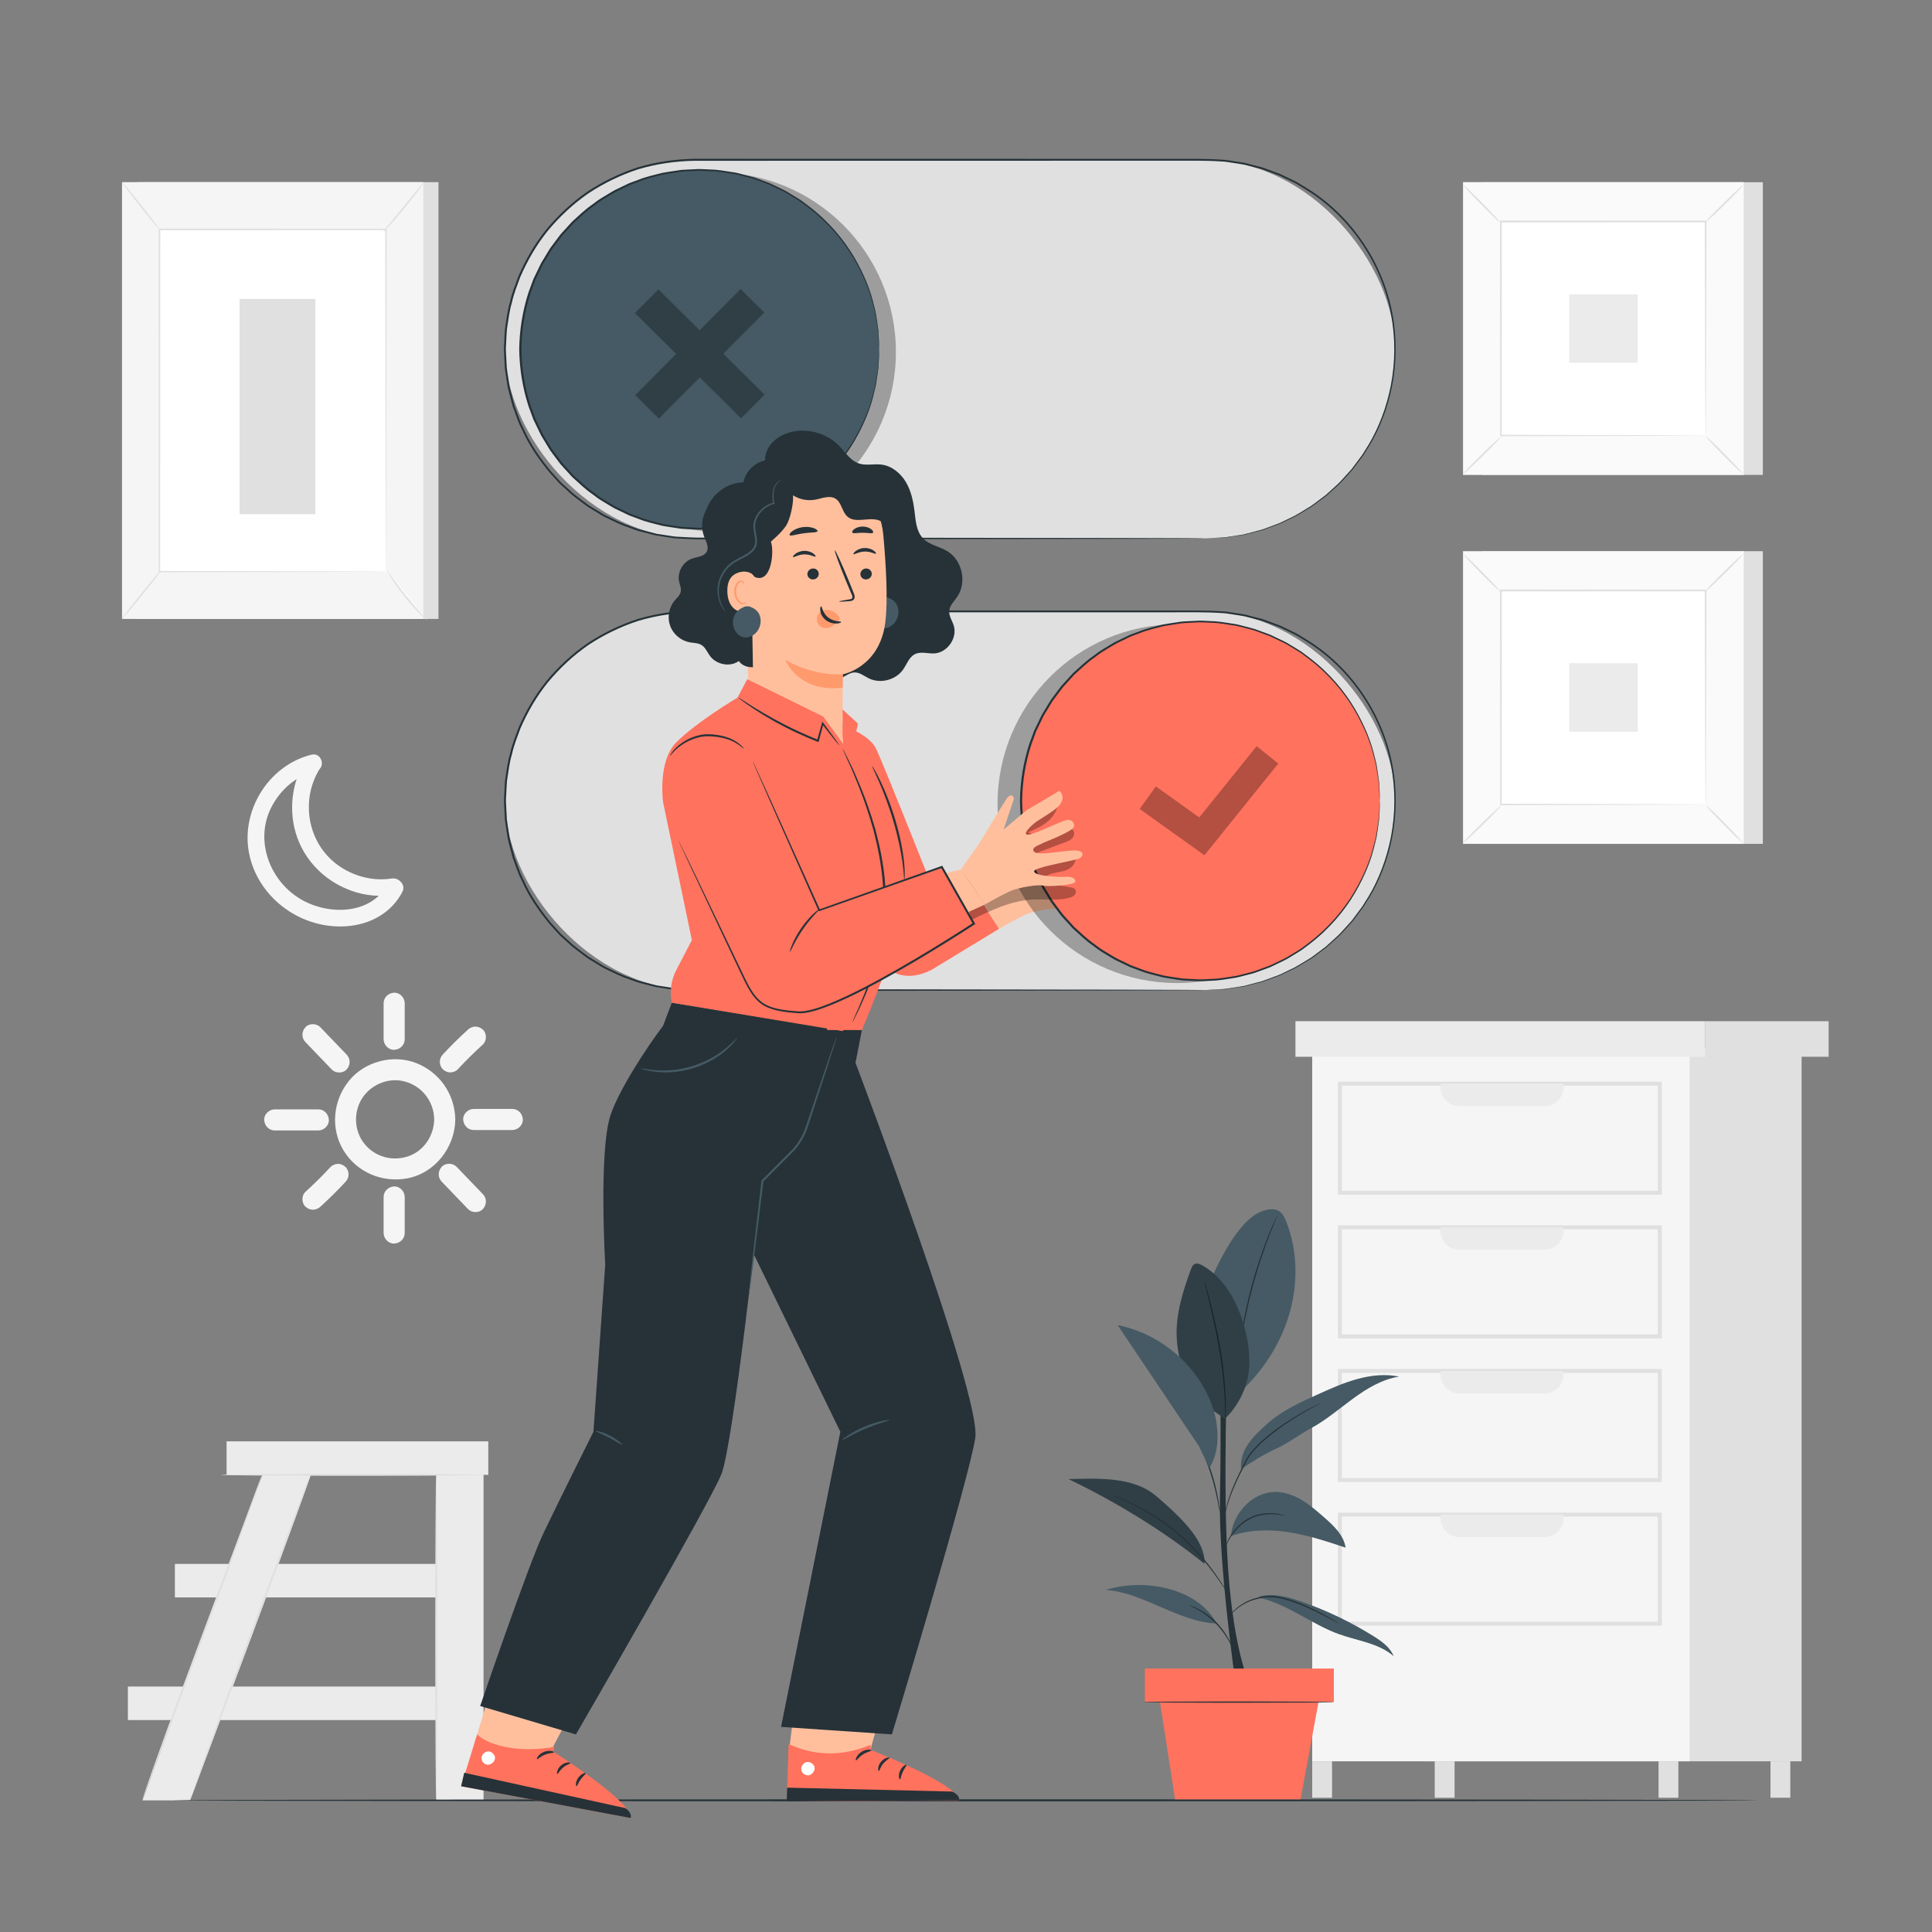
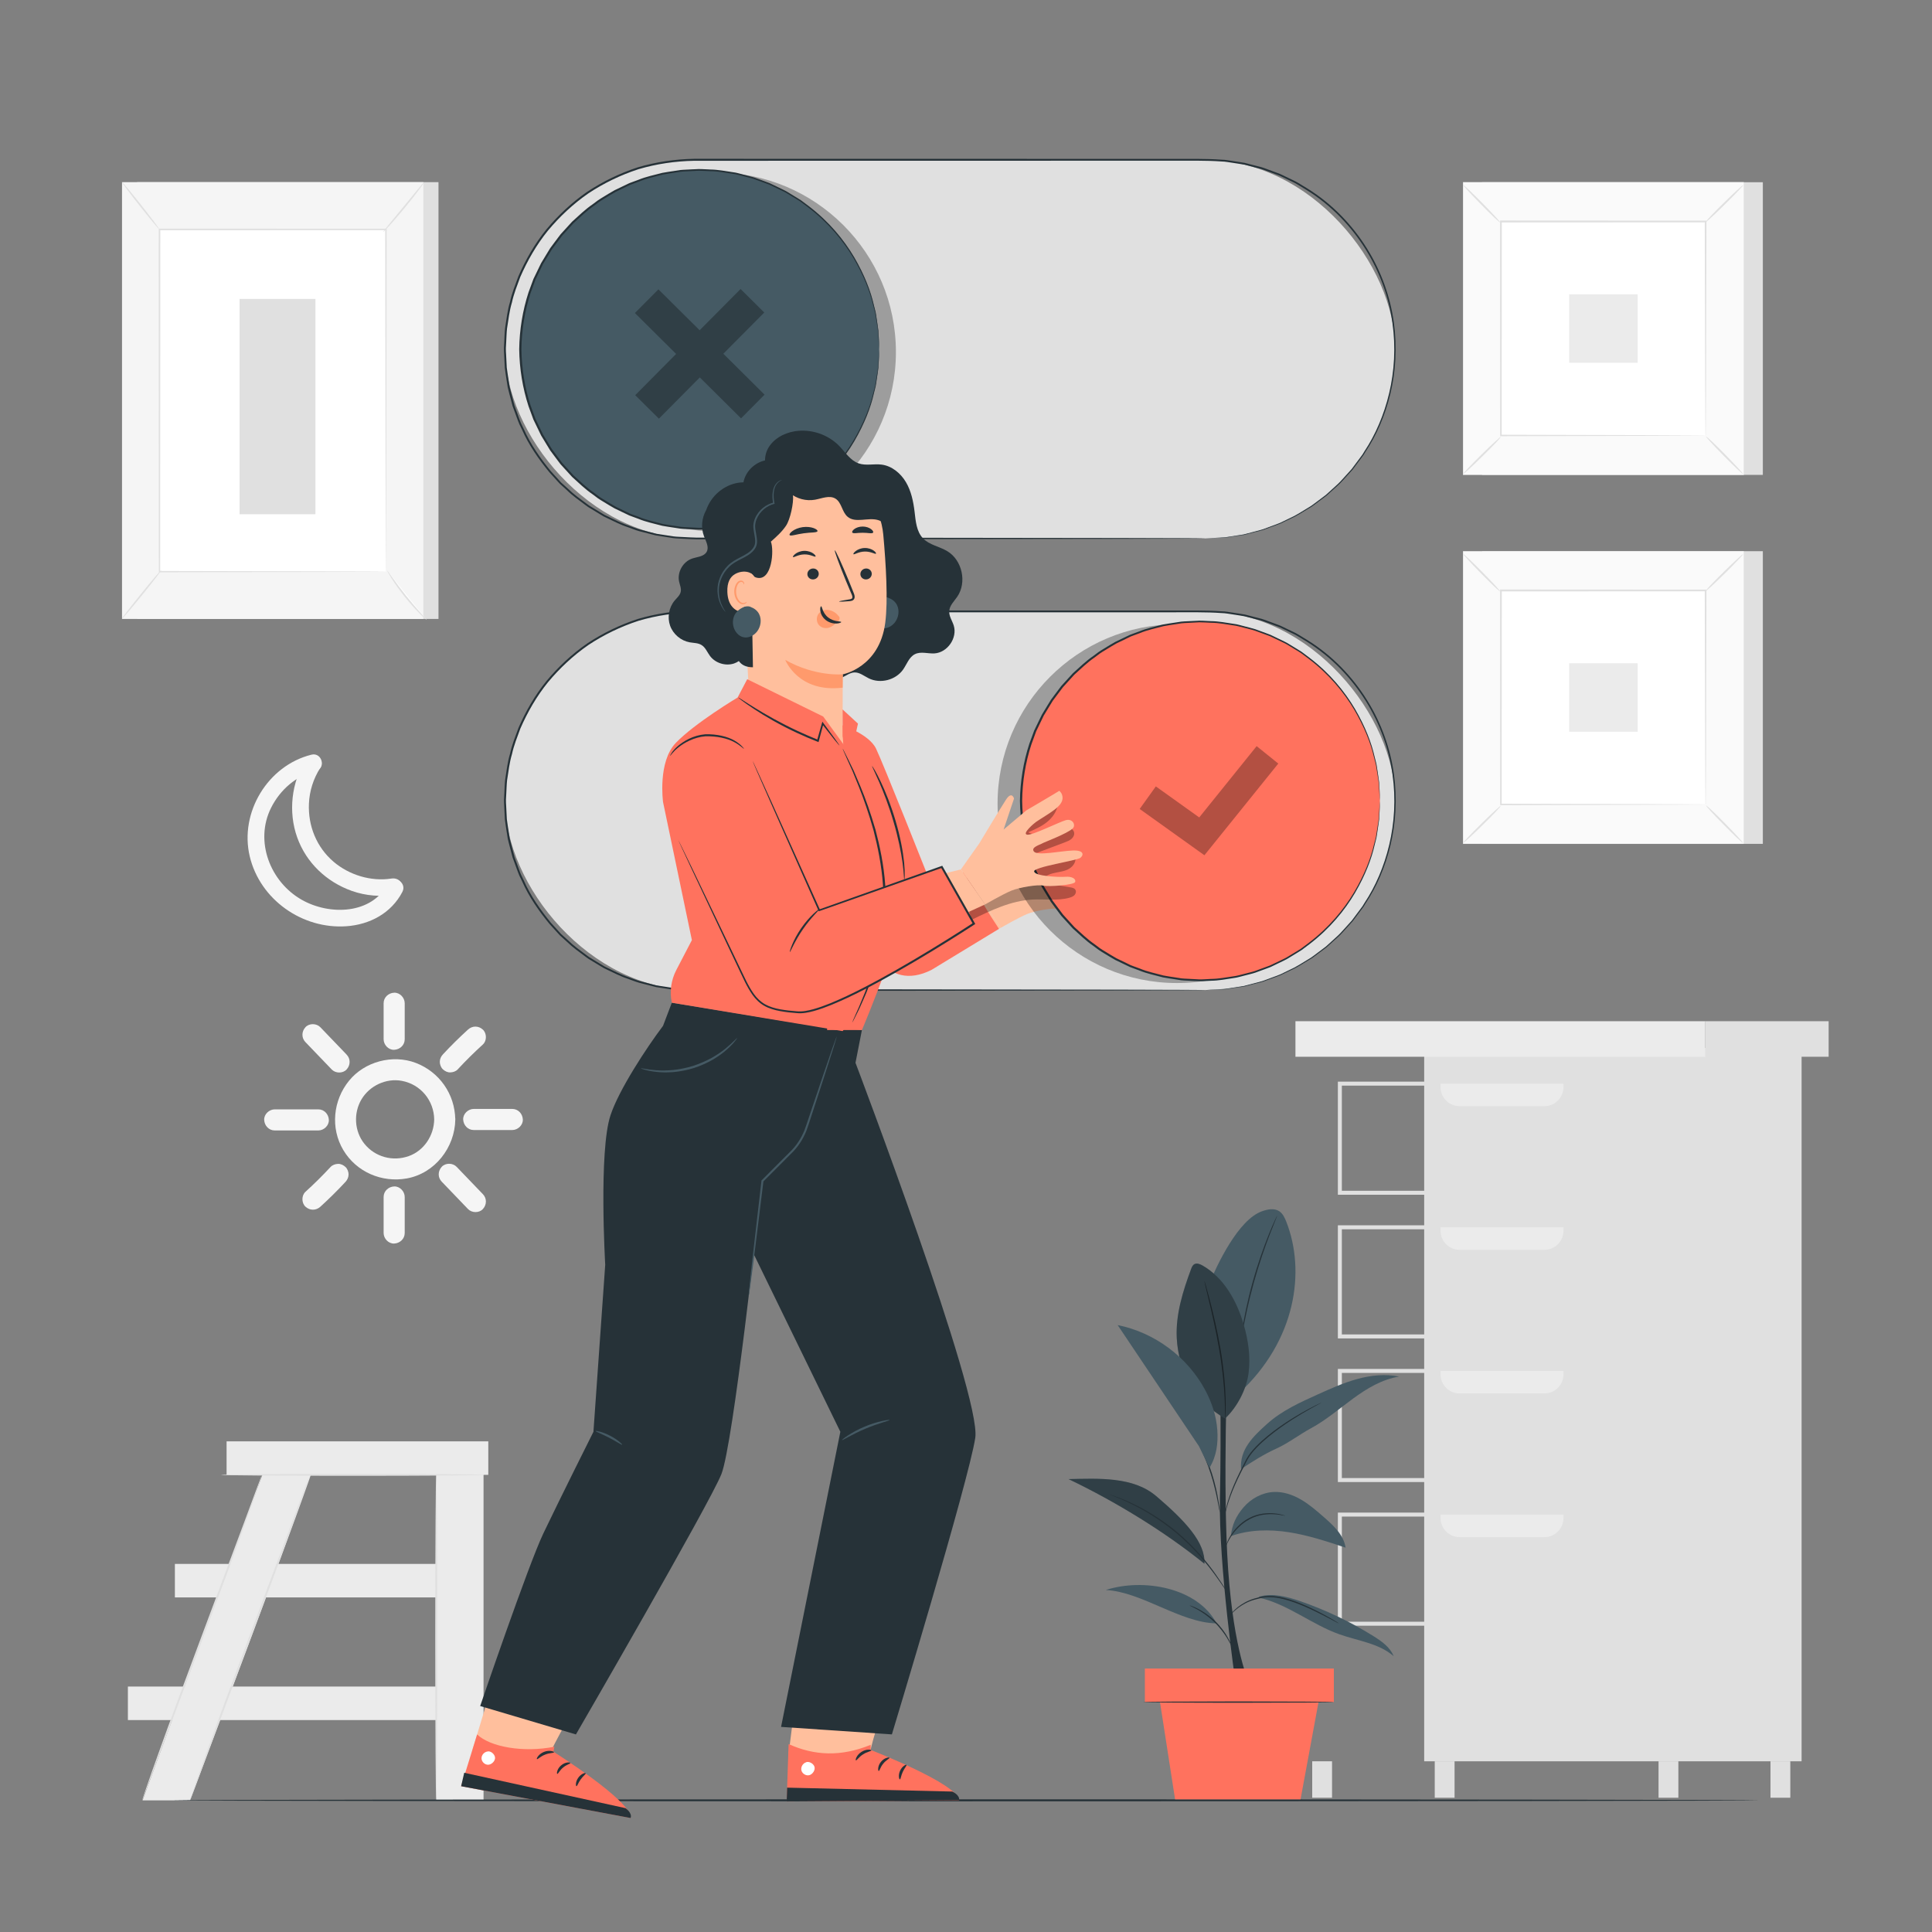
<svg xmlns="http://www.w3.org/2000/svg" version="1.1" viewBox="0 0 500 500">
  <rect x="0" y="0" width="500" height="500" fill="#808080" stroke="none" />
  <g id="Background_Complete">
    <g>
      <rect x="383.56" y="47.16" width="72.66" height="75.74" style="fill: #e0e0e0;" />
      <g>
        <rect x="378.63" y="47.16" width="72.66" height="75.74" style="fill: #fafafa;" />
        <path d="M451.32,122.92h-72.7V47.14h72.7v75.79ZM378.66,122.88h72.61V47.18h-72.61v75.7Z" style="fill: #e0e0e0;" />
      </g>
      <rect x="388.4" y="57.34" width="53.12" height="55.38" style="fill: #fff;" />
      <path d="M388.4,113.09s-.46.63-1.31,1.52c-.85.9-2.04,2.11-3.38,3.42-1.34,1.32-2.56,2.49-3.47,3.32-.91.83-1.49,1.32-1.54,1.28-.05-.05.46-.62,1.3-1.52.85-.9,2.04-2.11,3.38-3.43,1.34-1.32,2.57-2.5,3.48-3.33.91-.83,1.49-1.32,1.53-1.27Z" style="fill: #e0e0e0;" />
      <path d="M441.53,112.95s.63.46,1.52,1.31c.9.85,2.11,2.04,3.42,3.38,1.32,1.34,2.49,2.57,3.32,3.47.83.91,1.32,1.49,1.28,1.54-.05.05-.62-.46-1.52-1.3-.9-.85-2.11-2.04-3.43-3.38-1.32-1.34-2.5-2.57-3.33-3.48-.83-.91-1.32-1.49-1.27-1.53Z" style="fill: #e0e0e0;" />
      <path d="M441.38,57.49s.46-.63,1.31-1.52c.85-.9,2.04-2.11,3.38-3.42,1.34-1.32,2.56-2.49,3.47-3.32.91-.83,1.49-1.32,1.54-1.28.05.05-.46.62-1.3,1.52-.85.9-2.04,2.11-3.38,3.43-1.34,1.32-2.57,2.5-3.48,3.33-.91.83-1.49,1.32-1.53,1.27Z" style="fill: #e0e0e0;" />
      <path d="M388.26,57.62s-.63-.46-1.52-1.31-2.11-2.04-3.42-3.38c-1.32-1.34-2.49-2.56-3.32-3.47-.83-.91-1.33-1.49-1.28-1.54.05-.05.62.46,1.52,1.3.9.85,2.11,2.04,3.43,3.38,1.32,1.34,2.5,2.57,3.33,3.48.83.91,1.32,1.49,1.27,1.53Z" style="fill: #e0e0e0;" />
      <path d="M441.38,112.72s0-.09-.01-.27c0-.19,0-.44-.01-.77,0-.69-.01-1.69-.02-2.99-.01-2.62-.03-6.44-.05-11.29-.03-9.7-.06-23.52-.1-40.06l.2.2c-15.47,0-33.63.02-52.97.03h0l.24-.24c-.01,20.33-.02,39.34-.03,55.38l-.2-.2c15.88.04,29.09.08,38.36.1,4.63.02,8.27.04,10.77.05,1.24.01,2.19.02,2.85.02.31,0,.56,0,.74.01.17,0,.25,0,.26.01,0,0-.07,0-.23.01-.18,0-.41,0-.71.01-.65,0-1.59.01-2.81.02-2.49.01-6.12.03-10.73.05-9.3.02-22.56.06-38.49.1h-.2s0-.2,0-.2c0-16.04-.02-35.05-.03-55.38v-.24s.24,0,.24,0h0c19.35.01,37.51.02,52.97.03h.21v.2c-.04,16.6-.08,30.46-.1,40.19-.02,4.83-.04,8.63-.05,11.24-.01,1.28-.02,2.26-.02,2.95,0,.32,0,.57-.01.75,0,.17,0,.25-.01.25Z" style="fill: #e0e0e0;" />
      <rect x="406.1" y="76.16" width="17.73" height="17.73" style="fill: #ebebeb;" />
    </g>
    <g>
      <rect x="383.56" y="142.65" width="72.66" height="75.74" style="fill: #e0e0e0;" />
      <g>
        <rect x="378.63" y="142.65" width="72.66" height="75.74" style="fill: #fafafa;" />
        <path d="M451.32,218.41h-72.7v-75.79h72.7v75.79ZM378.66,218.36h72.61v-75.7h-72.61v75.7Z" style="fill: #e0e0e0;" />
      </g>
      <rect x="388.4" y="152.83" width="53.12" height="55.38" style="fill: #fff;" />
      <path d="M388.4,208.57s-.46.63-1.31,1.52c-.85.9-2.04,2.11-3.38,3.42-1.34,1.32-2.56,2.49-3.47,3.32-.91.83-1.49,1.32-1.54,1.28-.05-.05.46-.62,1.3-1.52.85-.9,2.04-2.11,3.38-3.43,1.34-1.32,2.57-2.5,3.48-3.33.91-.83,1.49-1.32,1.53-1.27Z" style="fill: #e0e0e0;" />
      <path d="M441.53,208.44s.63.46,1.52,1.31c.9.85,2.11,2.04,3.42,3.38,1.32,1.34,2.49,2.57,3.32,3.47.83.91,1.32,1.49,1.28,1.54-.05.05-.62-.46-1.52-1.3-.9-.85-2.11-2.04-3.43-3.38-1.32-1.34-2.5-2.57-3.33-3.48-.83-.91-1.32-1.49-1.27-1.53Z" style="fill: #e0e0e0;" />
      <path d="M441.38,152.98s.46-.63,1.31-1.52c.85-.9,2.04-2.11,3.38-3.42,1.34-1.32,2.56-2.49,3.47-3.32.91-.83,1.49-1.32,1.54-1.28.05.05-.46.62-1.3,1.52-.85.9-2.04,2.11-3.38,3.43-1.34,1.32-2.57,2.5-3.48,3.33-.91.83-1.49,1.32-1.53,1.27Z" style="fill: #e0e0e0;" />
      <path d="M388.26,153.11s-.63-.46-1.52-1.31-2.11-2.04-3.42-3.38c-1.32-1.34-2.49-2.56-3.32-3.47-.83-.91-1.33-1.49-1.28-1.54.05-.05.62.46,1.52,1.3.9.85,2.11,2.04,3.43,3.38,1.32,1.34,2.5,2.57,3.33,3.48.83.91,1.32,1.49,1.27,1.53Z" style="fill: #e0e0e0;" />
      <path d="M441.38,208.21s0-.09-.01-.27c0-.19,0-.44-.01-.77,0-.69-.01-1.69-.02-2.99-.01-2.62-.03-6.44-.05-11.29-.03-9.7-.06-23.52-.1-40.06l.2.2c-15.47,0-33.63.02-52.97.03h0l.24-.24c-.01,20.33-.02,39.34-.03,55.38l-.2-.2c15.88.04,29.09.08,38.36.1,4.63.02,8.27.04,10.77.05,1.24.01,2.19.02,2.85.02.31,0,.56,0,.74.01.17,0,.25,0,.26.01,0,0-.07,0-.23.01-.18,0-.41,0-.71.01-.65,0-1.59.01-2.81.02-2.49.01-6.12.03-10.73.05-9.3.02-22.56.06-38.49.1h-.2s0-.2,0-.2c0-16.04-.02-35.05-.03-55.38v-.24s.24,0,.24,0h0c19.35.01,37.51.02,52.97.03h.21v.2c-.04,16.6-.08,30.46-.1,40.19-.02,4.83-.04,8.63-.05,11.24-.01,1.28-.02,2.26-.02,2.95,0,.32,0,.57-.01.75,0,.17,0,.25-.01.25Z" style="fill: #e0e0e0;" />
      <rect x="406.1" y="171.65" width="17.73" height="17.73" style="fill: #ebebeb;" />
    </g>
    <g>
      <rect x="35.49" y="47.14" width="77.99" height="113.04" style="fill: #e0e0e0;" />
      <rect x="31.58" y="47.14" width="77.99" height="113.04" style="fill: #f5f5f5;" />
      <g>
        <rect x="41.27" y="59.38" width="58.61" height="88.56" style="fill: #fff;" />
        <path d="M99.88,147.94s0-.15-.01-.43c0-.29,0-.71-.01-1.26,0-1.11-.01-2.74-.02-4.86-.01-4.24-.03-10.43-.05-18.24-.02-15.62-.06-37.73-.1-63.77l.19.19c-17.91,0-37.75.01-58.6.02h0l.21-.21c-.02,33.41-.03,64.21-.04,88.56l-.17-.17c17.85.04,32.48.07,42.66.09,5.09.02,9.07.03,11.79.04,1.35,0,2.38.01,3.09.02.7,0,1.07.02,1.07.02,0,0-.34.01-1.03.02-.7,0-1.73.01-3.06.02-2.71,0-6.67.02-11.75.04-10.21.02-24.87.05-42.77.09h-.17s0-.17,0-.17c-.01-24.35-.03-55.15-.04-88.56v-.21s.21,0,.21,0h0c20.86,0,40.7.01,58.6.02h.19s0,.19,0,.19c-.04,26.09-.07,48.25-.1,63.9-.02,7.79-.04,13.96-.05,18.2-.01,2.1-.02,3.71-.02,4.82,0,.54,0,.95-.01,1.23,0,.28-.01.41-.01.41Z" style="fill: #e0e0e0;" />
      </g>
      <path d="M97.17,59.97" style="fill: none; stroke: #fbfbfb; stroke-miterlimit: 10; stroke-width: .25px;" />
      <path d="M109.79,47.14s-.48.81-1.39,2.02-2.19,2.86-3.66,4.64c-1.47,1.78-2.84,3.36-3.85,4.48-1.02,1.12-1.67,1.79-1.72,1.75-.04-.04.53-.78,1.49-1.95,1.05-1.27,2.33-2.83,3.75-4.56,1.42-1.73,2.71-3.29,3.75-4.56.97-1.16,1.58-1.87,1.63-1.83Z" style="fill: #e0e0e0;" />
      <g>
        <path d="M100.18,147.65c2.91,4.63,6.35,8.93,10.22,12.78" style="fill: #fff;" />
        <path d="M110.41,160.44s-.73-.56-1.78-1.62c-1.05-1.06-2.44-2.58-3.86-4.35-1.42-1.78-2.6-3.46-3.39-4.72-.8-1.25-1.24-2.07-1.19-2.1.05-.03.58.72,1.44,1.93.86,1.21,2.07,2.86,3.48,4.62,1.41,1.76,2.76,3.3,3.74,4.41.99,1.1,1.61,1.78,1.56,1.83Z" style="fill: #e0e0e0;" />
      </g>
      <g>
        <path d="M31.57,160.09c3.41-4.2,6.81-8.4,10.22-12.6" style="fill: #fff;" />
        <path d="M41.79,147.49c.09.07-2.12,2.96-4.94,6.44-2.82,3.48-5.18,6.24-5.27,6.17-.09-.07,2.12-2.95,4.94-6.44,2.82-3.48,5.18-6.24,5.27-6.17Z" style="fill: #e0e0e0;" />
      </g>
      <path d="M31.58,47.14c.09-.07,2.31,2.58,4.96,5.93,2.65,3.35,4.72,6.12,4.63,6.19-.09.07-2.31-2.58-4.96-5.93-2.65-3.35-4.72-6.12-4.63-6.19Z" style="fill: #e0e0e0;" />
      <rect x="62" y="77.36" width="19.63" height="55.72" style="fill: #e0e0e0;" />
    </g>
    <g>
      <rect x="33.1" y="436.48" width="81.01" height="8.67" transform="translate(147.21 881.63) rotate(180)" style="fill: #ebebeb;" />
      <g>
        <path d="M81.45,378.48c0,1.96-32.27,87.45-32.27,87.45h-12.28l32.19-87.45h12.36Z" style="fill: #ebebeb;" />
        <rect x="112.9" y="374.56" width="12.24" height="91.37" transform="translate(238.04 840.48) rotate(180)" style="fill: #ebebeb;" />
        <rect x="45.26" y="404.75" width="73.76" height="8.67" transform="translate(164.28 818.16) rotate(180)" style="fill: #ebebeb;" />
        <rect x="58.63" y="373.01" width="67.73" height="8.67" transform="translate(185 754.7) rotate(180)" style="fill: #ebebeb;" />
        <path d="M57.15,381.69c0,.14,15.28.25,34.12.25s34.13-.11,34.13-.25-15.28-.25-34.13-.25-34.12.11-34.12.25Z" style="fill: #e0e0e0;" />
      </g>
      <path d="M112.9,381.33c.14,0,.26,18.93.26,42.28s-.12,42.28-.26,42.28-.26-18.93-.26-42.28.12-42.28.26-42.28Z" style="fill: #e0e0e0;" />
      <path d="M79.94,382.35s0,.08-.05.23c-.05.17-.12.39-.2.64-.2.6-.48,1.43-.83,2.46-.73,2.13-1.81,5.21-3.17,9-2.71,7.59-6.57,18.03-10.89,29.54-4.3,11.5-8.2,21.91-11.03,29.49-1.39,3.74-2.52,6.79-3.32,8.94-.39,1.02-.69,1.83-.92,2.43-.1.25-.18.46-.25.63-.06.14-.09.21-.1.21,0,0,0-.08.05-.23.06-.17.12-.39.2-.64.2-.6.48-1.43.83-2.46.73-2.13,1.81-5.21,3.17-9,2.71-7.59,6.57-18.03,10.89-29.55,4.3-11.5,8.19-21.9,11.03-29.49,1.39-3.74,2.52-6.79,3.32-8.95.39-1.02.69-1.83.92-2.43.1-.25.18-.46.25-.63.06-.14.09-.21.1-.21Z" style="fill: #e0e0e0;" />
      <path d="M67.74,381.87s0,.08-.05.23c-.06.18-.12.39-.2.65-.2.61-.48,1.43-.83,2.47-.73,2.15-1.82,5.24-3.19,9.05-2.73,7.63-6.61,18.13-10.95,29.71-4.33,11.57-8.24,22.03-11.09,29.66-1.4,3.76-2.54,6.83-3.34,9-.39,1.03-.7,1.84-.92,2.44-.1.25-.18.46-.25.63-.06.14-.09.21-.1.21,0,0,0-.08.05-.23.06-.18.12-.39.2-.65.2-.61.48-1.43.83-2.47.73-2.15,1.82-5.24,3.19-9.05,2.73-7.63,6.61-18.13,10.95-29.72,4.32-11.56,8.24-22.03,11.09-29.66,1.4-3.77,2.54-6.83,3.34-9,.39-1.03.7-1.84.92-2.44.1-.25.18-.46.25-.63.06-.14.09-.21.1-.21Z" style="fill: #e0e0e0;" />
    </g>
    <g>
-       <path d="M112.37,289.7c-.06,4.15-2.62,8.08-6.56,9.49-4.14,1.48-8.74.26-11.51-3.19-2.59-3.22-2.87-7.93-.74-11.5,2.11-3.53,6.37-5.53,10.42-4.78,4.88.9,8.32,5.09,8.39,9.98.05,3.51,5.5,3.52,5.45,0-.09-6.55-4.12-12.3-10.24-14.63-5.97-2.26-13.2-.35-17.24,4.61-4.14,5.08-4.88,12.29-1.48,17.98,3.39,5.67,9.97,8.47,16.41,7.32,7.28-1.31,12.46-8.01,12.56-15.27.05-3.51-5.4-3.51-5.45,0Z" style="fill: #f5f5f5;" />
+       <path d="M112.37,289.7c-.06,4.15-2.62,8.08-6.56,9.49-4.14,1.48-8.74.26-11.51-3.19-2.59-3.22-2.87-7.93-.74-11.5,2.11-3.53,6.37-5.53,10.42-4.78,4.88.9,8.32,5.09,8.39,9.98.05,3.51,5.5,3.52,5.45,0-.09-6.55-4.12-12.3-10.24-14.63-5.97-2.26-13.2-.35-17.24,4.61-4.14,5.08-4.88,12.29-1.48,17.98,3.39,5.67,9.97,8.47,16.41,7.32,7.28-1.31,12.46-8.01,12.56-15.27.05-3.51-5.4-3.51-5.45,0" style="fill: #f5f5f5;" />
      <path d="M85.55,302.01c-2.07,2.23-4.23,4.37-6.49,6.42-1.06.96-1.05,2.89,0,3.86,1.13,1.04,2.73,1.03,3.86,0,2.25-2.05,4.42-4.19,6.49-6.42.49-.53.8-1.2.8-1.93,0-.67-.3-1.47-.8-1.93-.52-.48-1.2-.83-1.93-.8-.71.03-1.43.26-1.93.8h0Z" style="fill: #f5f5f5;" />
      <path d="M99.28,309.78v9.32c0,1.43,1.25,2.79,2.73,2.73,1.48-.07,2.73-1.2,2.73-2.73v-9.32c0-1.43-1.25-2.79-2.73-2.73-1.48.07-2.73,1.2-2.73,2.73h0Z" style="fill: #f5f5f5;" />
      <path d="M114.32,305.82c2.27,2.36,4.53,4.72,6.8,7.08.99,1.03,2.87,1.07,3.85,0,1.02-1.11,1.06-2.76,0-3.85-2.27-2.36-4.53-4.72-6.8-7.08-.99-1.03-2.87-1.07-3.85,0-1.02,1.11-1.06,2.76,0,3.85h0Z" style="fill: #f5f5f5;" />
      <path d="M118.47,276.74c2.07-2.23,4.23-4.37,6.49-6.42,1.06-.96,1.05-2.89,0-3.86-1.13-1.04-2.73-1.03-3.85,0-2.25,2.05-4.42,4.19-6.49,6.42-.49.52-.8,1.2-.8,1.93,0,.67.3,1.47.8,1.93.52.48,1.2.83,1.93.8.71-.03,1.43-.26,1.93-.8h0Z" style="fill: #f5f5f5;" />
      <path d="M104.74,268.96v-9.32c0-1.43-1.25-2.79-2.73-2.73-1.48.07-2.73,1.2-2.73,2.73v9.32c0,1.43,1.25,2.79,2.73,2.73,1.48-.07,2.73-1.2,2.73-2.73h0Z" style="fill: #f5f5f5;" />
      <path d="M89.7,272.92c-2.27-2.36-4.53-4.72-6.8-7.08-.99-1.03-2.87-1.07-3.85,0-1.02,1.11-1.06,2.76,0,3.86,2.27,2.36,4.53,4.72,6.8,7.08.99,1.03,2.87,1.07,3.85,0,1.02-1.11,1.06-2.76,0-3.85h0Z" style="fill: #f5f5f5;" />
      <path d="M122.6,292.45h9.98c1.43,0,2.79-1.25,2.73-2.73-.07-1.48-1.2-2.73-2.73-2.73h-9.98c-1.43,0-2.79,1.25-2.73,2.73.07,1.48,1.2,2.73,2.73,2.73h0Z" style="fill: #f5f5f5;" />
      <path d="M71.1,292.56h11.28c1.43,0,2.79-1.25,2.73-2.73-.07-1.48-1.2-2.73-2.73-2.73h-11.28c-1.43,0-2.79,1.25-2.73,2.73.07,1.48,1.2,2.73,2.73,2.73h0Z" style="fill: #f5f5f5;" />
    </g>
    <g>
      <path d="M84.04,223.76" style="fill: #f5f5f5;" />
      <path d="M80.61,195.31c-11.33,2.81-18.67,14.99-15.98,26.31,2.66,11.21,13.62,18.9,25.03,18.09,6.06-.43,11.62-3.39,14.48-8.9,1.28-2.47-2.45-4.66-3.73-2.18-4.18,8.06-15.12,8.32-22.31,4.24-8.18-4.64-12.27-15.16-7.95-23.8,2.34-4.68,6.49-8.32,11.61-9.59,2.7-.67,1.56-4.84-1.15-4.17h0Z" style="fill: #f5f5f5;" />
      <path d="M79.15,196.54c-3.75,5.91-4.59,13.61-2.23,20.2,2.35,6.55,7.58,11.49,14.11,13.82,3.66,1.3,7.56,1.58,11.39.98,1.15-.18,1.79-1.63,1.51-2.66-.34-1.23-1.5-1.69-2.66-1.51-5.23.82-10.92-.92-14.93-4.34-4.41-3.76-6.64-9.28-6.39-15.04.14-3.3,1.16-6.48,2.93-9.26,1.5-2.36-2.24-4.53-3.73-2.18h0Z" style="fill: #f5f5f5;" />
    </g>
    <g>
      <rect x="368.58" y="271.2" width="97.67" height="184.62" style="fill: #e0e0e0;" />
-       <rect x="339.6" y="271.2" width="97.67" height="184.62" style="fill: #f5f5f5;" />
      <g>
        <path d="M430.07,309.2h-83.83v-29.27h83.83v29.27ZM347.27,308.17h81.77v-27.21h-81.77v27.21Z" style="fill: #e0e0e0;" />
        <path d="M372.82,280.45h31.81v.88c0,2.73-2.22,4.95-4.95,4.95h-21.92c-2.73,0-4.95-2.22-4.95-4.95v-.88h0Z" style="fill: #ebebeb;" />
      </g>
      <g>
        <path d="M430.07,346.38h-83.83v-29.27h83.83v29.27ZM347.27,345.35h81.77v-27.21h-81.77v27.21Z" style="fill: #e0e0e0;" />
        <path d="M372.82,317.63h31.81v.88c0,2.73-2.22,4.95-4.95,4.95h-21.92c-2.73,0-4.95-2.22-4.95-4.95v-.88h0Z" style="fill: #ebebeb;" />
      </g>
      <g>
        <path d="M430.07,383.55h-83.83v-29.27h83.83v29.27ZM347.27,382.52h81.77v-27.21h-81.77v27.21Z" style="fill: #e0e0e0;" />
        <path d="M372.82,354.8h31.81v.88c0,2.73-2.22,4.95-4.95,4.95h-21.92c-2.73,0-4.95-2.22-4.95-4.95v-.88h0Z" style="fill: #ebebeb;" />
      </g>
      <g>
        <path d="M430.07,420.73h-83.83v-29.27h83.83v29.27ZM347.27,419.7h81.77v-27.21h-81.77v27.21Z" style="fill: #e0e0e0;" />
        <path d="M372.82,391.98h31.81v.88c0,2.73-2.22,4.95-4.95,4.95h-21.92c-2.73,0-4.95-2.22-4.95-4.95v-.88h0Z" style="fill: #ebebeb;" />
      </g>
      <rect x="335.26" y="264.29" width="106.08" height="9.2" style="fill: #ebebeb;" />
      <rect x="441.35" y="264.29" width="31.9" height="9.2" style="fill: #e0e0e0;" />
      <rect x="339.6" y="455.82" width="5.13" height="9.43" style="fill: #e0e0e0;" />
      <rect x="371.31" y="455.82" width="5.13" height="9.43" style="fill: #e0e0e0;" />
      <rect x="429.23" y="455.82" width="5.13" height="9.43" style="fill: #e0e0e0;" />
      <rect x="458.2" y="455.82" width="5.13" height="9.43" style="fill: #e0e0e0;" />
    </g>
  </g>
  <g id="Background_Simple" style="display: none;">
    <path d="M462.25,185.7l-1.63-1.61c-13.77-13.6-33.8-18.86-52.07-13.02-2.35.75-4.64,1.67-6.86,2.76-15.97,7.85-27.45,24.3-29.44,42.17-1.17,10.51.61,21.83-4.27,31.17-6.35,12.15-21.28,16.23-34.58,19.13-13.3,2.9-28.23,7.02-34.53,19.2-3.94,7.63-3.47,16.95-.92,25.2,6.73,21.84,27.13,37.77,49.22,42.68,22.09,4.91,45.41,0,65.8-9.72,28.56-13.61,52.98-37.45,63.72-67.48,10.74-30.04,6.29-66.17-14.43-90.47Z" style="fill: #f5f5f5;" />
    <path d="M120.7,337.38l1.83-.68c15.44-5.76,26.68-19.36,28.71-35.56.26-2.08.37-4.18.33-6.29-.34-15.15-8.94-29.91-22.03-37.85-7.7-4.67-17.08-7.35-22.55-14.46-7.11-9.26-4.91-22.25-2.39-33.57,2.52-11.31,4.69-24.33-2.46-33.55-4.48-5.78-11.85-8.75-19.13-9.74-19.29-2.62-38.89,7.43-50.6,22.73-11.71,15.3-16.27,35.08-16.06,54.31.29,26.94,9.95,54.34,29.3,73.4,19.36,19.06,48.86,28.57,75.06,21.26Z" style="fill: #f5f5f5;" />
    <circle cx="74.21" cy="78.78" r="29.57" style="fill: #f5f5f5;" />
    <circle cx="420.06" cy="108.35" r="38.83" style="fill: #f5f5f5;" />
  </g>
  <g id="Floor">
    <path d="M455.36,465.92c0,.14-91.95.26-205.35.26s-205.37-.12-205.37-.26,91.93-.26,205.37-.26,205.35.12,205.35.26Z" style="fill: #263238;" />
  </g>
  <g id="Plant">
    <g>
      <g>
        <path d="M319.76,435.56s-4.4-30.28-4.04-47.9c.37-17.62-.02-37.44-.02-37.44h2.03s-1.37,34.97.12,56.06c1.49,21.08,5.43,29.28,5.43,29.28h-3.52" style="fill: #263238;" />
        <path d="M332.88,316.15c-.41-1.03-.91-2.11-1.85-2.71-1.29-.82-2.98-.48-4.41.03-6.13,2.17-11.57,13.6-14.05,19.62l8.14,27.43c14.7-13.63,17.24-31.52,12.17-44.37Z" style="fill: #455a64;" />
        <path d="M330.55,314.55s-.03.13-.12.36c-.1.26-.24.59-.4,1-.36.86-.86,2.12-1.46,3.68-1.2,3.12-2.73,7.47-4.09,12.38-1.36,4.91-2.3,9.43-2.87,12.72-.29,1.64-.51,2.98-.65,3.9-.07.43-.13.78-.17,1.06-.04.24-.07.37-.08.37-.01,0,0-.13.02-.38.03-.28.07-.64.11-1.07.1-.93.28-2.27.54-3.92.52-3.3,1.42-7.84,2.78-12.77,1.37-4.92,2.94-9.28,4.19-12.37.63-1.55,1.16-2.79,1.56-3.64.19-.4.34-.72.46-.98.11-.22.17-.34.18-.33Z" style="fill: #263238;" />
        <path d="M317.09,367.1c-7.63-4.22-12.13-12.15-12.55-20.86-.29-6.09,1.58-12.06,3.7-17.78.18-.5.4-1.03.86-1.29.64-.36,1.44-.04,2.08.32,5.55,3.16,8.91,9.18,10.69,15.3,1.19,4.08,1.81,8.37,1.26,12.58-.55,4.21-2.96,8.79-6.04,11.71" style="fill: #455a64;" />
        <path d="M317.09,367.1s-.02-.13-.03-.37c0-.28-.01-.63-.02-1.05,0-.91-.04-2.24-.11-3.87-.15-3.26-.57-7.76-1.42-12.67-.85-4.91-1.87-9.31-2.63-12.49-.37-1.56-.68-2.83-.9-3.77-.1-.42-.17-.76-.23-1.03-.05-.24-.07-.36-.06-.36.01,0,.05.12.13.35.08.27.18.6.3,1.01.25.88.6,2.16,1.01,3.74.82,3.17,1.88,7.57,2.73,12.49.84,4.93,1.24,9.45,1.32,12.72.04,1.64.05,2.96,0,3.88-.02.43-.03.78-.04,1.05-.01.24-.03.37-.04.37Z" style="fill: #263238;" />
        <g style="opacity: .3;">
          <path d="M317.09,367.1c-7.63-4.22-12.13-12.15-12.55-20.86-.29-6.09,1.58-12.06,3.7-17.78.18-.5.4-1.03.86-1.29.64-.36,1.44-.04,2.08.32,5.55,3.16,8.91,9.18,10.69,15.3,1.19,4.08,1.81,8.37,1.26,12.58-.55,4.21-2.96,8.79-6.04,11.71" />
        </g>
        <path d="M325.7,413.44c7.51,1.65,13.7,6.95,20.94,9.52,4.79,1.7,10.22,2.31,14.04,5.66-.92-2.32-3.1-3.86-5.21-5.18-5.96-3.72-12.34-6.77-18.98-9.06-3.41-1.18-7.11-2.16-10.58-1.19" style="fill: #455a64;" />
        <path d="M314.84,420.13c-9.41-.15-19.31-8.16-28.67-8.64,9.8-3.16,23.83-.58,28.67,8.64" style="fill: #455a64;" />
        <path d="M318.52,397.56c4.78-1.72,10.02-1.8,15.04-1.02s9.86,2.39,14.68,3.99c-.48-3.26-3.13-5.72-5.61-7.89-1.87-1.63-3.75-3.28-5.89-4.53-2.14-1.25-4.59-2.1-7.07-1.99-2.99.13-5.84,1.67-7.8,3.93-1.96,2.26-3.02,4.54-3.34,7.52" style="fill: #455a64;" />
        <path d="M299.21,387.18c-5.92-5.06-14.89-4.56-22.67-4.39,11.96,5.72,24.86,13.56,35.16,21.91.32-5.5-5.01-11.14-12.49-17.53Z" style="fill: #455a64;" />
        <g style="opacity: .3;">
          <path d="M299.21,387.18c-5.92-5.06-14.89-4.56-22.67-4.39,11.96,5.72,24.86,13.56,35.16,21.91.32-5.5-5.01-11.14-12.49-17.53Z" />
        </g>
        <path d="M321.18,380.2c2.98-1.98,5.99-3.88,9.11-5.29,3.12-1.42,6.02-3.67,9.03-5.3,3.9-2.11,7.28-5.05,10.87-7.67,3.58-2.62,7.52-4.99,11.9-5.68-3.57-.74-7.31-.34-10.83.63-3.52.96-6.87,2.47-10.19,3.97-4.62,2.08-9.32,4.21-13.09,7.59-3.78,3.38-7.19,6.71-6.79,11.76" style="fill: #455a64;" />
        <path d="M346.47,420.13s-.11-.03-.3-.13c-.22-.12-.49-.26-.82-.43-.71-.38-1.73-.94-3.01-1.58-.63-.33-1.34-.68-2.1-1.04-.75-.37-1.57-.74-2.44-1.12-1.74-.74-3.68-1.52-5.79-2.02-2.11-.52-4.21-.63-6.03-.15-.92.22-1.79.44-2.56.76-.77.31-1.46.68-2.06,1.06-1.21.76-2.05,1.56-2.59,2.14-.54.58-.81.94-.83.92,0,0,.05-.1.17-.28.12-.18.31-.43.57-.73.52-.61,1.35-1.46,2.56-2.25.6-.4,1.3-.79,2.09-1.12.78-.34,1.67-.58,2.59-.81,1.86-.51,4.05-.4,6.18.13,2.15.51,4.1,1.3,5.84,2.06.87.39,1.69.77,2.44,1.15.76.37,1.46.73,2.09,1.08,1.27.67,2.27,1.26,2.96,1.68.32.19.58.35.79.48.18.11.27.18.26.19Z" style="fill: #263238;" />
        <path d="M307.82,415.47s.22.04.59.17c.37.13.9.35,1.53.67,1.27.62,2.93,1.69,4.49,3.19,1.56,1.5,2.69,3.12,3.36,4.36.34.62.59,1.14.73,1.5.15.37.22.57.2.58-.05.02-.41-.77-1.13-1.97-.72-1.19-1.86-2.76-3.39-4.24-1.54-1.47-3.15-2.55-4.37-3.22-1.22-.67-2.03-.99-2.01-1.05Z" style="fill: #263238;" />
        <path d="M287.01,386.7s.14.03.4.12c.29.1.67.24,1.13.4.5.19,1.1.4,1.78.66.69.26,1.45.64,2.3,1.01,3.39,1.54,7.89,4.12,12.25,7.8,2.15,1.87,4.09,3.77,5.71,5.62,1.62,1.86,2.99,3.61,4.05,5.14,1.07,1.52,1.89,2.79,2.45,3.66.26.41.48.75.64,1.01.15.23.22.36.21.36,0,0-.1-.11-.26-.32-.16-.22-.4-.55-.7-.98-.59-.86-1.44-2.1-2.53-3.6-1.09-1.5-2.47-3.23-4.09-5.07-1.63-1.84-3.56-3.72-5.7-5.57-4.33-3.65-8.78-6.26-12.13-7.84-.84-.39-1.59-.78-2.27-1.06-.67-.27-1.26-.51-1.75-.71-.45-.19-.82-.34-1.11-.46-.25-.11-.38-.17-.38-.18Z" style="fill: #263238;" />
        <path d="M332.63,392.27s-.27-.01-.75-.1c-.26-.05-.55-.1-.86-.16-.34-.07-.73-.07-1.16-.11-1.69-.12-4.16.02-6.46,1.28-1.16.59-2.14,1.39-2.94,2.18-.81.79-1.43,1.62-1.89,2.34-.94,1.44-1.24,2.49-1.29,2.47-.02,0,.03-.27.19-.73.17-.45.44-1.12.9-1.86.45-.75,1.05-1.61,1.87-2.43.81-.83,1.81-1.65,3-2.26,2.38-1.3,4.93-1.4,6.64-1.22.43.06.83.08,1.17.16.32.08.6.15.86.22.47.12.73.2.72.22Z" style="fill: #263238;" />
        <path d="M342.08,362.95s-.12.09-.36.22c-.27.15-.62.34-1.05.57-.91.49-2.23,1.22-3.82,2.16-1.59.95-3.46,2.12-5.45,3.55-1.98,1.43-4.12,3.08-6.08,5.1-.97,1.01-1.86,2.07-2.49,3.22-.62,1.18-1.2,2.33-1.75,3.42-1.09,2.19-1.97,4.21-2.61,5.95-.64,1.74-1.04,3.18-1.27,4.19-.24,1.01-.33,1.57-.36,1.57-.01,0,0-.14.04-.42.03-.27.09-.67.2-1.18.2-1.02.56-2.48,1.18-4.24.61-1.76,1.48-3.8,2.56-6,.54-1.11,1.12-2.25,1.73-3.44.65-1.2,1.56-2.28,2.54-3.3,1.99-2.04,4.14-3.7,6.15-5.12,2.01-1.42,3.9-2.57,5.51-3.5,1.62-.92,2.95-1.61,3.88-2.07.44-.21.8-.38,1.08-.51.25-.11.38-.17.39-.16Z" style="fill: #263238;" />
        <path d="M315.71,391.43s-.09-.28-.19-.79c-.11-.58-.25-1.31-.41-2.17-.36-1.83-.91-4.35-1.78-7.06-.86-2.71-1.92-5.07-2.69-6.77-.37-.8-.67-1.48-.92-2.01-.21-.48-.32-.75-.3-.76s.17.24.42.7c.25.46.6,1.13,1.01,1.97.83,1.68,1.92,4.03,2.79,6.77.88,2.73,1.39,5.27,1.69,7.12.15.92.25,1.67.31,2.2.06.52.08.81.06.81Z" style="fill: #263238;" />
        <path d="M315.03,370.03c-.24-3.55-1.39-7.01-3.06-10.16-4.57-8.63-13.15-15.03-22.72-16.94,7.01,10.45,14.02,20.9,21.04,31.35l2.72,5.6c1.85-3.04,2.26-6.3,2.03-9.85Z" style="fill: #455a64;" />
      </g>
      <g>
        <rect x="296.29" y="431.82" width="48.91" height="8.67" style="fill: #ff725e;" />
        <polygon points="299.94 438.77 304.11 465.67 336.58 465.67 341.55 438.77 299.94 438.77" style="fill: #ff725e;" />
        <path d="M345.17,440.5c0,.1-11.03.17-24.64.17s-24.64-.08-24.64-.17,11.03-.17,24.64-.17,24.64.08,24.64.17Z" style="fill: #263238;" />
      </g>
    </g>
  </g>
  <g id="Toggle">
    <g>
      <rect x="130.65" y="41.35" width="230.42" height="98" rx="49" ry="49" style="fill: #e0e0e0;" />
      <path d="M312.07,139.35s.5-.04,1.48-.1c.49-.03,1.1-.06,1.82-.1.72-.06,1.57-.03,2.5-.22.94-.15,1.99-.31,3.15-.49.29-.05.59-.09.89-.14.3-.08.6-.16.91-.24.62-.16,1.27-.33,1.94-.51.67-.19,1.38-.33,2.09-.57.7-.26,1.43-.53,2.18-.81.75-.29,1.54-.54,2.32-.88.77-.37,1.56-.75,2.37-1.15,1.67-.72,3.25-1.8,4.97-2.82.88-.48,1.65-1.18,2.51-1.78.42-.32.85-.63,1.28-.96l.65-.49.61-.55c.81-.74,1.64-1.5,2.49-2.27.84-.78,1.57-1.7,2.39-2.56.4-.44.81-.88,1.21-1.34.36-.49.73-.98,1.1-1.48.37-.5.74-1,1.12-1.5l.56-.76.5-.82c2.84-4.27,5.05-9.39,6.4-15.04,1.34-5.65,1.74-11.88.84-18.27-.89-6.38-3.15-12.9-6.87-18.88-3.71-5.97-8.87-11.44-15.32-15.44-.81-.49-1.62-.99-2.44-1.48-.82-.49-1.71-.85-2.57-1.29-.88-.39-1.72-.89-2.64-1.2-.91-.33-1.83-.67-2.75-1-.46-.16-.91-.36-1.39-.48l-1.43-.37c-.96-.25-1.92-.49-2.88-.74-.98-.18-1.97-.31-2.96-.47-.99-.13-1.98-.35-2.99-.36-4.02-.29-8.15-.18-12.32-.2-4.17,0-8.4,0-12.68,0-34.25,0-71.91.01-111.43.02-4.92.09-9.78.8-14.45,2.18-4.62,1.51-8.99,3.62-12.98,6.27-3.94,2.73-7.43,6.01-10.45,9.63-2.97,3.67-5.31,7.76-7.16,12-.79,2.18-1.67,4.32-2.15,6.57-.67,2.2-.9,4.49-1.27,6.73-.13,1.13-.14,2.27-.21,3.4l-.09,1.69c-.03.56.04,1.13.06,1.69.06,1.13.11,2.25.17,3.37.13,1.11.33,2.21.49,3.32l.25,1.65.41,1.61c.28,1.07.56,2.14.83,3.21.38,1.04.76,2.07,1.13,3.1.2.51.35,1.04.59,1.53l.71,1.48c1.76,4,4.28,7.56,6.96,10.86.72.79,1.43,1.57,2.14,2.36l.53.59.59.53,1.17,1.06c1.5,1.48,3.22,2.68,4.88,3.93.41.33.84.6,1.29.86l1.32.8,1.32.8.66.4.69.33c1.85.88,3.65,1.84,5.58,2.46.95.33,1.88.73,2.84,1,.97.25,1.94.5,2.9.75l1.44.37,1.47.22c.98.15,1.95.3,2.92.45.97.13,1.95.12,2.92.19.97.04,1.93.12,2.9.13,1.94,0,3.86,0,5.76,0,15.23.01,29.42.02,42.37.03,25.9.03,46.86.06,61.36.08,7.24.02,12.86.04,16.68.05,1.9.01,3.35.02,4.34.03.98,0,1.48.03,1.48.03,0,0-.5.02-1.48.03-.99,0-2.44.01-4.34.03-3.82.01-9.44.03-16.68.05-14.5.02-35.46.05-61.36.08-12.95,0-27.14.02-42.37.03-1.9,0-3.82,0-5.76,0-.97,0-1.95-.08-2.92-.12-.98-.07-1.97-.06-2.95-.19-.98-.15-1.96-.3-2.94-.45l-1.48-.23-1.46-.37c-.97-.25-1.95-.5-2.93-.75-.97-.27-1.91-.67-2.87-1.01-1.95-.62-3.77-1.59-5.63-2.47l-.7-.34-.67-.4-1.33-.81-1.34-.81c-.45-.26-.89-.54-1.3-.87-1.68-1.26-3.41-2.46-4.93-3.96l-1.18-1.07-.59-.54-.54-.59c-.72-.79-1.44-1.58-2.16-2.38-2.71-3.32-5.25-6.92-7.04-10.96l-.72-1.49c-.24-.5-.39-1.03-.6-1.55-.38-1.04-.76-2.08-1.15-3.13-.28-1.08-.56-2.16-.85-3.24l-.41-1.63-.26-1.67c-.16-1.11-.36-2.23-.49-3.35-.06-1.13-.12-2.26-.17-3.4-.02-.57-.08-1.14-.06-1.71l.09-1.71c.07-1.14.08-2.29.21-3.43.37-2.27.6-4.58,1.28-6.8.48-2.28,1.37-4.44,2.17-6.64,1.87-4.29,4.23-8.42,7.24-12.13,3.05-3.66,6.58-6.97,10.56-9.73,4.04-2.67,8.45-4.81,13.12-6.34,4.71-1.39,9.63-2.11,14.6-2.2,39.53,0,77.18.01,111.43.02,4.28,0,8.51,0,12.68,0,4.17.03,8.28-.09,12.36.21,1.02,0,2.02.23,3.02.36,1,.16,2,.29,2.98.47.97.25,1.94.5,2.91.75l1.44.37c.48.13.93.33,1.4.49.93.34,1.85.68,2.77,1.02.93.32,1.78.82,2.66,1.22.87.44,1.77.8,2.6,1.3.82.5,1.64,1,2.46,1.5,6.51,4.05,11.7,9.57,15.43,15.59,3.75,6.03,6.01,12.61,6.9,19.04.89,6.44.48,12.72-.88,18.4-1.37,5.69-3.61,10.83-6.48,15.12l-.5.82-.57.77c-.38.51-.76,1.01-1.13,1.51-.37.5-.74.99-1.11,1.48-.4.46-.82.9-1.22,1.35-.82.87-1.56,1.79-2.41,2.57-.85.77-1.69,1.53-2.51,2.27l-.61.55-.65.49c-.43.32-.86.64-1.29.96-.86.61-1.64,1.3-2.53,1.78-1.73,1.03-3.33,2.1-5,2.82-.82.39-1.61.77-2.39,1.14-.78.34-1.58.59-2.33.88-.76.27-1.49.54-2.19.8-.71.23-1.43.38-2.1.56-.68.17-1.33.34-1.95.5-.31.08-.62.16-.92.23-.3.05-.6.09-.89.13-1.16.17-2.22.33-3.17.47-.94.18-1.79.14-2.51.19-.72.03-1.33.06-1.82.08-.98.04-1.48.05-1.48.05Z" style="fill: #263238;" />
    </g>
    <g style="opacity: .3;">
      <circle cx="185.43" cy="91.1" r="46.43" />
    </g>
    <g>
      <circle cx="181.09" cy="90.35" r="46.43" style="fill: #455a64;" />
      <path d="M227.52,90.35s-.03-.25-.06-.75c-.03-.51-.08-1.25-.14-2.2-.03-.49-.06-1.03-.09-1.62-.06-.59-.19-1.24-.29-1.94-.11-.7-.23-1.45-.36-2.26-.1-.81-.4-1.64-.6-2.53-.82-3.59-2.49-7.83-5.14-12.32-2.67-4.48-6.52-9.15-11.76-13.12-.66-.49-1.32-.99-2-1.49-.7-.46-1.44-.88-2.17-1.33-.75-.42-1.45-.94-2.25-1.3-.79-.38-1.59-.76-2.4-1.15-.4-.19-.81-.38-1.22-.58-.43-.15-.85-.31-1.28-.47-.86-.31-1.73-.63-2.6-.95-.88-.29-1.81-.48-2.72-.73-.92-.21-1.83-.53-2.8-.63-1.91-.27-3.84-.67-5.84-.68-1-.03-2-.13-3.01-.12-1.01.05-2.03.1-3.06.16-.51.04-1.03.03-1.54.1-.51.08-1.03.16-1.54.24-1.03.17-2.07.29-3.11.5-2.04.55-4.15.97-6.16,1.81l-1.53.56c-.26.1-.51.18-.77.29l-.74.36c-.99.48-1.98.96-2.98,1.44-.98.53-1.91,1.14-2.88,1.72-.47.3-.98.56-1.43.9l-1.36,1.02c-1.88,1.29-3.52,2.9-5.24,4.45-.78.86-1.56,1.72-2.35,2.59l-.59.65-.53.7-1.06,1.41-1.06,1.42-.93,1.52-.93,1.53-.47.77c-.14.26-.26.54-.39.81-.52,1.08-1.04,2.17-1.57,3.26-.42,1.14-.83,2.28-1.25,3.42-1.51,4.63-2.32,9.56-2.38,14.57.07,5.01.87,9.94,2.38,14.57.42,1.14.84,2.28,1.25,3.42.52,1.09,1.05,2.18,1.57,3.26l.39.81.47.77.93,1.53.93,1.52,1.06,1.42,1.06,1.42.53.7.59.65c.79.87,1.57,1.73,2.35,2.59,1.72,1.55,3.36,3.16,5.24,4.45l1.36,1.02c.45.34.95.6,1.43.9.97.57,1.9,1.19,2.88,1.72,1,.48,2,.96,2.98,1.44l.74.36c.25.11.51.19.77.29l1.53.56c2.01.84,4.12,1.25,6.16,1.81,1.03.21,2.08.33,3.11.5.52.08,1.03.16,1.54.24.51.07,1.03.06,1.54.1,1.03.05,2.05.11,3.06.16,1.01.02,2.02-.08,3.01-.12,2-.01,3.93-.41,5.84-.68.96-.1,1.87-.42,2.8-.63.91-.25,1.84-.44,2.72-.73.88-.32,1.74-.64,2.6-.95.43-.16.86-.31,1.28-.47.41-.19.82-.39,1.22-.58.81-.39,1.61-.77,2.4-1.15.8-.36,1.51-.88,2.25-1.3.73-.45,1.47-.87,2.17-1.33.67-.5,1.34-1,2-1.49,5.24-3.97,9.09-8.65,11.76-13.12,2.65-4.49,4.32-8.73,5.14-12.32.21-.9.51-1.72.6-2.53.13-.81.25-1.56.36-2.26.1-.7.23-1.34.29-1.94.03-.6.07-1.14.09-1.62.06-.96.11-1.69.14-2.2.03-.5.06-.75.06-.75,0,0,0,.25-.01.75-.02.51-.05,1.25-.09,2.21-.02.49-.04,1.03-.07,1.63-.05.6-.17,1.24-.27,1.95-.1.7-.22,1.46-.33,2.27-.09.82-.38,1.65-.58,2.55-.79,3.61-2.44,7.88-5.08,12.42-2.66,4.52-6.52,9.25-11.79,13.27-.66.5-1.33,1-2.01,1.51-.71.47-1.45.89-2.19,1.35-.75.43-1.46.95-2.27,1.32-.8.39-1.6.78-2.42,1.17-.41.19-.82.39-1.23.59-.43.16-.86.32-1.29.48-.87.32-1.74.64-2.62.96-.89.3-1.82.49-2.75.74-.93.21-1.85.54-2.82.65-1.93.28-3.88.68-5.9.7-1.01.04-2.02.14-3.04.12-1.02-.05-2.05-.1-3.09-.15-.52-.03-1.04-.03-1.56-.1-.52-.08-1.04-.16-1.56-.24-1.04-.17-2.1-.29-3.14-.5-2.06-.56-4.2-.97-6.23-1.82l-1.55-.57c-.26-.1-.52-.18-.78-.29l-.75-.36c-1-.48-2.01-.96-3.02-1.45-.99-.53-1.93-1.15-2.91-1.73-.48-.31-.99-.57-1.44-.91l-1.38-1.03c-1.9-1.3-3.56-2.93-5.3-4.5-.79-.87-1.58-1.74-2.38-2.61l-.6-.66-.54-.71-1.07-1.43-1.07-1.44-.94-1.54-.94-1.55-.47-.78-.4-.82c-.53-1.09-1.06-2.19-1.59-3.29-.42-1.15-.84-2.3-1.27-3.46-1.52-4.69-2.34-9.67-2.41-14.73.07-5.06.89-10.04,2.41-14.73.42-1.16.85-2.31,1.27-3.46.53-1.1,1.06-2.2,1.59-3.29.13-.27.26-.55.4-.82l.47-.78.94-1.55.94-1.54,1.07-1.44,1.07-1.43.54-.71.6-.66c.8-.87,1.59-1.74,2.38-2.61,1.74-1.57,3.4-3.19,5.3-4.49l1.38-1.03c.46-.34.97-.6,1.44-.91.98-.58,1.92-1.2,2.91-1.73,1.01-.49,2.02-.97,3.02-1.45l.75-.36c.26-.11.52-.19.78-.29l1.55-.57c2.03-.84,4.16-1.26,6.23-1.81,1.04-.21,2.1-.33,3.14-.5.52-.08,1.04-.16,1.56-.24.52-.07,1.04-.06,1.56-.1,1.04-.05,2.07-.1,3.09-.15,1.02-.01,2.03.09,3.04.12,2.02.02,3.97.42,5.9.7.97.1,1.89.43,2.82.65.92.25,1.85.45,2.75.74.88.32,1.76.65,2.62.96.43.16.86.32,1.29.48.41.2.82.39,1.23.59.81.39,1.62.78,2.42,1.17.81.37,1.52.89,2.27,1.32.74.46,1.48.88,2.19,1.35.68.51,1.35,1.01,2.01,1.51,5.27,4.02,9.13,8.75,11.79,13.27,2.64,4.54,4.29,8.81,5.08,12.42.2.9.5,1.73.58,2.55.12.81.23,1.57.33,2.27.1.7.21,1.35.27,1.95.03.6.05,1.14.07,1.63.04.96.07,1.7.09,2.21.02.5.01.75.01.75Z" style="fill: #263238;" />
    </g>
    <g style="opacity: .3;">
      <polygon points="197.87 102.14 187.2 91.55 197.79 80.88 191.66 74.79 181.07 85.47 170.4 74.88 164.31 81.01 174.98 91.6 164.39 102.27 170.52 108.35 181.11 97.68 191.78 108.27 197.87 102.14" />
    </g>
  </g>
  <g id="Character">
    <g>
      <g>
        <rect x="130.67" y="158.22" width="230.42" height="98" rx="49" ry="49" style="fill: #e0e0e0;" />
        <path d="M312.09,256.22s.5-.04,1.48-.1c.49-.03,1.1-.06,1.82-.1.72-.06,1.57-.03,2.5-.22.94-.15,1.99-.31,3.15-.49.29-.05.59-.09.89-.14.3-.08.6-.16.91-.24.62-.16,1.27-.33,1.94-.51.67-.19,1.38-.33,2.09-.57.7-.26,1.43-.53,2.18-.81.75-.29,1.54-.54,2.32-.88.77-.37,1.56-.75,2.37-1.15,1.67-.72,3.25-1.8,4.97-2.82.88-.48,1.65-1.18,2.51-1.78.42-.32.85-.63,1.28-.96l.65-.49.61-.55c.81-.74,1.64-1.5,2.49-2.27.84-.78,1.57-1.7,2.39-2.56.4-.44.81-.88,1.21-1.34.36-.49.73-.98,1.1-1.48.37-.5.74-1,1.12-1.5l.56-.76.5-.82c2.84-4.27,5.05-9.39,6.4-15.04,1.34-5.65,1.74-11.88.84-18.27-.89-6.38-3.15-12.9-6.87-18.88-3.71-5.97-8.87-11.44-15.32-15.44-.81-.49-1.62-.99-2.44-1.48-.82-.49-1.71-.85-2.57-1.29-.88-.39-1.72-.89-2.64-1.2-.91-.33-1.83-.67-2.75-1-.46-.16-.91-.36-1.39-.48l-1.43-.37c-.96-.25-1.92-.49-2.88-.74-.98-.18-1.97-.31-2.96-.47-.99-.13-1.98-.35-2.99-.36-4.02-.29-8.15-.18-12.32-.2-4.17,0-8.4,0-12.68,0-34.25,0-71.91.01-111.43.02-4.92.09-9.78.8-14.45,2.18-4.62,1.51-8.99,3.62-12.98,6.27-3.94,2.73-7.43,6.01-10.45,9.63-2.97,3.67-5.31,7.76-7.16,12-.79,2.18-1.67,4.32-2.15,6.57-.67,2.2-.9,4.49-1.27,6.73-.13,1.13-.14,2.27-.21,3.4l-.09,1.69c-.03.56.04,1.13.06,1.69.06,1.13.11,2.25.17,3.37.13,1.11.33,2.21.49,3.32l.25,1.65.41,1.61c.28,1.07.56,2.14.83,3.21.38,1.04.76,2.07,1.13,3.1.2.51.35,1.04.59,1.53l.71,1.48c1.76,4,4.28,7.56,6.96,10.86.72.79,1.43,1.57,2.14,2.36l.53.59.59.53,1.17,1.06c1.5,1.48,3.22,2.68,4.88,3.93.41.33.84.6,1.29.86l1.32.81,1.32.8.66.4.69.33c1.85.88,3.65,1.84,5.58,2.46.95.33,1.88.73,2.84,1,.97.25,1.94.5,2.9.75l1.44.37,1.47.22c.98.15,1.95.3,2.92.45.97.13,1.95.12,2.92.19.97.04,1.93.12,2.9.13,1.94,0,3.86,0,5.76,0,15.23.01,29.42.02,42.37.03,25.9.03,46.86.06,61.36.08,7.24.02,12.86.04,16.68.05,1.9.01,3.35.02,4.34.03.98,0,1.48.03,1.48.03,0,0-.5.02-1.48.03-.99,0-2.44.01-4.34.03-3.82.01-9.44.03-16.68.05-14.5.02-35.46.05-61.36.08-12.95,0-27.14.02-42.37.03-1.9,0-3.82,0-5.76,0-.97,0-1.95-.08-2.92-.12-.98-.07-1.97-.06-2.95-.19-.98-.15-1.96-.3-2.94-.45l-1.48-.23-1.46-.37c-.97-.25-1.95-.5-2.93-.75-.97-.27-1.91-.67-2.87-1.01-1.95-.62-3.77-1.59-5.63-2.47l-.7-.34-.67-.4-1.33-.81-1.34-.81c-.45-.26-.89-.54-1.3-.87-1.68-1.26-3.41-2.47-4.93-3.96l-1.18-1.07-.59-.54-.54-.59c-.72-.79-1.44-1.58-2.16-2.38-2.71-3.32-5.25-6.92-7.04-10.96l-.72-1.49c-.24-.5-.39-1.03-.6-1.55-.38-1.04-.76-2.08-1.15-3.13-.28-1.08-.56-2.16-.85-3.24l-.41-1.63-.26-1.67c-.16-1.11-.36-2.23-.49-3.35-.06-1.13-.12-2.26-.17-3.4-.02-.57-.08-1.14-.06-1.71l.09-1.71c.07-1.14.08-2.29.21-3.43.37-2.27.6-4.58,1.28-6.8.48-2.28,1.37-4.44,2.17-6.64,1.87-4.29,4.23-8.42,7.24-12.13,3.05-3.66,6.58-6.97,10.56-9.73,4.04-2.67,8.45-4.81,13.12-6.34,4.71-1.39,9.63-2.11,14.6-2.2,39.53,0,77.18.01,111.43.02,4.28,0,8.51,0,12.68,0,4.17.03,8.28-.09,12.36.21,1.02,0,2.02.23,3.02.36,1,.16,2,.29,2.98.47.97.25,1.94.5,2.91.75l1.44.37c.48.13.93.33,1.4.49.93.34,1.85.68,2.77,1.02.93.32,1.78.82,2.66,1.22.87.44,1.77.8,2.6,1.3.82.5,1.64,1,2.46,1.5,6.51,4.05,11.7,9.57,15.43,15.59,3.75,6.03,6.01,12.61,6.9,19.04.89,6.44.48,12.72-.88,18.4-1.37,5.69-3.61,10.83-6.48,15.12l-.5.82-.57.77c-.38.51-.76,1.01-1.13,1.51-.37.5-.74.99-1.11,1.48-.4.46-.82.9-1.22,1.35-.82.87-1.56,1.79-2.41,2.57-.85.77-1.69,1.53-2.51,2.27l-.61.55-.65.49c-.43.32-.86.64-1.29.96-.86.61-1.64,1.3-2.53,1.78-1.73,1.03-3.33,2.1-5,2.82-.82.39-1.61.77-2.39,1.14-.78.34-1.58.59-2.33.88-.76.27-1.49.54-2.19.8-.71.23-1.43.38-2.1.56-.68.17-1.33.34-1.95.5-.31.08-.62.16-.92.23-.3.05-.6.09-.89.13-1.16.17-2.22.33-3.17.47-.94.18-1.79.14-2.51.19-.72.03-1.33.06-1.82.08-.98.04-1.48.05-1.48.05Z" style="fill: #263238;" />
      </g>
      <g>
        <path d="M278.27,210.68c-.34.26-8.54,5.07-8.54,5.07l-5.89,4.97,2.7-8.03s-.55-2.05-2.08.29c-1.53,2.34-6.92,11.33-6.92,11.33l-4.75,6.72,6.26,9.06s4.62-2.67,6.78-3.55c2.16-.89,6.89-1.65,8.27-1.31,1.38.34,8-.16,8.26-.94.26-.78-.74-1.49-2.53-1.35-1.79.14-7.89-.17-8.11-1.36-.22-1.19,11.14-2.83,11.99-3.54.86-.7,1.05-2.01-1.97-1.9-3.01.1-9.05,1.42-10.03.29-.98-1.14,1.74-1.84,2.07-2.1.34-.26,6.68-2.59,7.98-3.94.83-.86-.07-2.61-1.85-2.09-1.79.52-8.64,3.95-9.95,3.75-1.46-.22,1.81-2.99,2.3-3.32,3.31-2.23,6.8-3.9,6.85-6.14.03-1.29-.85-1.9-.85-1.9Z" style="fill: #ffbf9d;" />
        <polygon points="259.05 240.09 242.29 247.74 240.88 233.97 252.79 231.03 259.05 240.09" style="fill: #ffbf9d;" />
      </g>
      <path d="M241.16,250.96c-6.17,3.16-10.73,1.21-13.18-2.25-2.69-3.8-11.73-55.65-11.73-55.65l1.44-5.47s7.16,2.3,9.02,6.14c1.86,3.84,13.56,33.35,13.56,33.35l9.83-1.38c2.64,5.68,5.84,10.8,8.43,14.69l-17.38,10.57Z" style="fill: #ff725e;" />
      <g style="opacity: .3;">
        <circle cx="304.6" cy="207.98" r="46.43" />
      </g>
      <g>
        <circle cx="310.68" cy="207.22" r="46.43" style="fill: #ff725e;" />
        <path d="M357.11,207.22s-.03-.25-.06-.75c-.03-.51-.08-1.25-.14-2.2-.03-.49-.06-1.03-.09-1.62-.06-.59-.19-1.24-.29-1.94-.11-.7-.23-1.45-.36-2.26-.1-.81-.4-1.64-.6-2.53-.82-3.59-2.49-7.83-5.14-12.32-2.67-4.48-6.52-9.15-11.76-13.12-.66-.49-1.32-.99-2-1.49-.7-.46-1.44-.88-2.17-1.33-.75-.42-1.45-.94-2.25-1.3-.79-.38-1.59-.76-2.4-1.15-.4-.19-.81-.38-1.22-.58-.43-.15-.85-.31-1.28-.47-.86-.31-1.73-.63-2.6-.95-.88-.29-1.81-.48-2.72-.73-.92-.21-1.83-.53-2.8-.63-1.91-.27-3.84-.67-5.84-.68-1-.03-2-.13-3.01-.12-1.01.05-2.03.1-3.06.16-.51.04-1.03.03-1.54.1-.51.08-1.03.16-1.54.24-1.03.17-2.07.29-3.11.5-2.04.55-4.15.97-6.16,1.81l-1.53.56c-.25.1-.51.18-.77.29l-.74.36c-.99.48-1.98.96-2.98,1.44-.98.53-1.91,1.14-2.88,1.72-.47.3-.98.56-1.43.9l-1.36,1.02c-1.88,1.29-3.52,2.9-5.24,4.45-.78.86-1.56,1.72-2.35,2.59l-.59.65-.53.7-1.06,1.41-1.06,1.42-.93,1.52-.93,1.53-.47.77c-.14.26-.26.54-.39.81-.52,1.08-1.04,2.17-1.57,3.26-.42,1.14-.83,2.28-1.25,3.42-1.51,4.63-2.32,9.56-2.38,14.57.07,5.01.87,9.94,2.38,14.57.42,1.14.84,2.28,1.25,3.42.52,1.09,1.05,2.18,1.57,3.26l.39.81.47.77.93,1.53.93,1.52,1.06,1.42,1.06,1.42.53.7.59.65c.79.87,1.57,1.73,2.35,2.59,1.72,1.55,3.36,3.16,5.24,4.45l1.36,1.02c.45.34.95.6,1.43.9.97.57,1.9,1.19,2.88,1.72,1,.48,2,.96,2.98,1.44l.74.36c.25.11.51.19.77.29l1.53.56c2.01.84,4.12,1.25,6.16,1.81,1.03.21,2.08.33,3.11.5.52.08,1.03.16,1.54.24.51.07,1.03.06,1.54.1,1.03.05,2.05.11,3.06.16,1.01.02,2.02-.08,3.01-.12,2-.01,3.93-.41,5.84-.68.96-.1,1.87-.42,2.8-.63.91-.25,1.84-.44,2.72-.73.88-.32,1.74-.64,2.6-.95.43-.16.86-.31,1.28-.47.41-.19.82-.39,1.22-.58.81-.39,1.61-.77,2.4-1.15.8-.36,1.51-.88,2.25-1.3.73-.45,1.47-.87,2.17-1.33.67-.5,1.34-1,2-1.49,5.24-3.97,9.09-8.65,11.76-13.12,2.65-4.49,4.32-8.73,5.14-12.32.21-.9.51-1.72.6-2.53.13-.81.25-1.56.36-2.26.1-.7.23-1.34.29-1.94.03-.6.07-1.14.09-1.62.06-.96.11-1.69.14-2.2.03-.5.06-.75.06-.75,0,0,0,.25-.01.75-.02.51-.05,1.25-.09,2.21-.02.49-.04,1.03-.07,1.63-.05.6-.17,1.24-.27,1.95-.1.7-.22,1.46-.33,2.27-.09.82-.38,1.65-.58,2.55-.79,3.61-2.44,7.88-5.08,12.42-2.66,4.52-6.52,9.25-11.79,13.27-.66.5-1.33,1-2.01,1.51-.71.47-1.45.89-2.19,1.35-.75.43-1.46.95-2.27,1.32-.8.39-1.6.78-2.42,1.17-.41.19-.82.39-1.23.59-.43.16-.86.32-1.29.48-.87.32-1.74.64-2.62.96-.89.3-1.82.49-2.75.74-.93.21-1.85.54-2.82.65-1.93.28-3.88.68-5.9.7-1.01.04-2.02.14-3.04.12-1.02-.05-2.05-.1-3.09-.15-.52-.03-1.04-.03-1.56-.1-.52-.08-1.04-.16-1.56-.24-1.04-.17-2.1-.29-3.14-.5-2.06-.56-4.2-.97-6.23-1.82l-1.55-.57c-.26-.1-.52-.18-.78-.29l-.75-.36c-1-.48-2.01-.96-3.02-1.45-.99-.53-1.93-1.15-2.91-1.73-.48-.31-.99-.57-1.44-.91l-1.38-1.03c-1.9-1.3-3.56-2.93-5.3-4.5-.79-.87-1.58-1.74-2.38-2.61l-.6-.66-.54-.71-1.07-1.43-1.07-1.44-.94-1.54-.94-1.55-.47-.78-.4-.82c-.53-1.09-1.06-2.19-1.59-3.29-.42-1.15-.84-2.3-1.27-3.46-1.52-4.69-2.34-9.67-2.41-14.73.07-5.06.89-10.04,2.41-14.73.42-1.16.85-2.31,1.27-3.46.53-1.1,1.06-2.2,1.59-3.29.13-.27.26-.55.4-.82l.47-.78.94-1.55.94-1.53,1.07-1.44,1.07-1.43.54-.71.6-.66c.8-.87,1.59-1.74,2.38-2.61,1.74-1.57,3.4-3.19,5.3-4.49l1.38-1.03c.46-.34.97-.6,1.44-.91.98-.58,1.92-1.2,2.91-1.73,1.01-.49,2.02-.97,3.02-1.45l.75-.36c.26-.11.52-.19.78-.29l1.55-.57c2.03-.84,4.16-1.26,6.23-1.81,1.04-.21,2.1-.33,3.14-.5.52-.08,1.04-.16,1.56-.24.52-.07,1.04-.06,1.56-.1,1.04-.05,2.07-.1,3.09-.15,1.02-.01,2.03.09,3.04.12,2.02.02,3.97.42,5.9.7.97.1,1.89.43,2.82.65.92.25,1.85.45,2.75.74.88.32,1.76.65,2.62.96.43.16.86.32,1.29.48.41.2.82.39,1.23.59.81.39,1.62.78,2.42,1.17.81.37,1.52.89,2.27,1.32.74.46,1.48.88,2.19,1.35.68.51,1.35,1.01,2.01,1.51,5.27,4.02,9.13,8.75,11.79,13.27,2.64,4.54,4.29,8.81,5.08,12.42.2.9.5,1.73.58,2.55.12.81.23,1.57.33,2.27.1.7.21,1.35.27,1.95.03.6.05,1.14.07,1.63.04.96.07,1.7.09,2.21.02.5.01.75.01.75Z" style="fill: #263238;" />
      </g>
      <g>
        <g>
          <path d="M200.39,123.97c-2.45-1.56-3.04-5.16-1.71-7.75,1.33-2.58,4.15-4.15,7.01-4.61,4.15-.67,8.58.8,11.51,3.81,1.58,1.63,2.86,3.75,5.01,4.5,1.88.66,3.97.06,5.95.32,2.65.34,4.93,2.23,6.29,4.53s1.92,4.99,2.24,7.65c.29,2.44.48,5.11,2.17,6.89,1.65,1.74,4.26,2.1,6.31,3.34,3.86,2.32,5.11,8.08,2.56,11.79-.81,1.18-1.98,2.27-2.07,3.7-.09,1.31.76,2.47,1.16,3.72,1.02,3.22-1.62,7.04-4.99,7.24-1.7.1-3.52-.57-5.05.2-1.52.76-2.08,2.58-3.05,3.97-1.91,2.73-5.89,3.76-8.88,2.29-1.25-.61-2.43-1.63-3.82-1.53-1.39.09-2.48,1.28-3.85,1.54-1.79.35-3.49-.97-4.55-2.45-1.06-1.48-1.8-3.22-3.16-4.43-1.78-1.58-4.29-1.98-6.54-2.75-4.98-1.71-9.13-5.66-11.1-10.54-1.97-4.88-1.71-10.61.69-15.3" style="fill: #263238;" />
          <path d="M226.31,156.01c.51-.55,1.24-1.06,1.99-1.31h-.15c.14-.05.28-.06.43-.08.55-.13,1.09-.1,1.55.19h-.01c.85.31,1.6.94,2.01,1.75.71,1.42.45,3.22-.51,4.49-.84,1.1-2.27,1.82-3.61,1.49-1.23-.3-2.14-1.42-2.49-2.63-.38-1.33-.14-2.88.81-3.9Z" style="fill: #455a64;" />
          <path d="M193.98,182.08l-2.6-47.8c-.1-2.1,1.42-3.94,3.51-4.22l21.37-6.05c6.87-.92,11.7,7.43,12.33,14.34.7,7.67,1.26,17.07.51,22.83-1.5,11.58-10.99,13.34-10.99,13.34,0-.04-.07,11.8,0,15.99l2.63,12.99-26.76-21.42Z" style="fill: #ffbf9d;" />
          <g>
            <g>
              <path d="M225.61,148.42c.05.78-.57,1.47-1.38,1.53-.81.07-1.51-.51-1.56-1.29-.05-.78.57-1.47,1.38-1.53.81-.07,1.51.51,1.56,1.29Z" style="fill: #263238;" />
              <path d="M226.69,143.29c-.18.2-1.32-.6-2.91-.55-1.59.03-2.74.88-2.91.69-.09-.08.09-.44.59-.82.49-.38,1.33-.77,2.33-.79.99-.02,1.84.32,2.33.68.5.36.68.71.59.79Z" style="fill: #263238;" />
            </g>
            <g>
              <path d="M211.89,148.42c.05.78-.57,1.47-1.38,1.53-.81.07-1.51-.51-1.56-1.29s.57-1.47,1.38-1.53c.81-.07,1.51.51,1.56,1.29Z" style="fill: #263238;" />
              <path d="M211.05,144.03c-.18.2-1.32-.6-2.91-.55-1.59.03-2.74.88-2.91.69-.09-.08.09-.44.59-.82.49-.38,1.33-.77,2.33-.79.99-.02,1.84.32,2.33.68.5.36.68.71.59.79Z" style="fill: #263238;" />
            </g>
            <path d="M217.16,155.67c0-.09.97-.29,2.57-.54.41-.05.79-.15.85-.42.09-.3-.09-.73-.31-1.2-.41-.97-.84-1.99-1.29-3.06-1.79-4.36-3.11-7.95-2.93-8.02.18-.07,1.77,3.4,3.57,7.76.43,1.07.85,2.1,1.24,3.08.17.46.45.97.26,1.59-.1.31-.39.54-.65.61-.26.09-.49.1-.69.12-1.61.13-2.61.17-2.62.08Z" style="fill: #263238;" />
            <path d="M218.1,174.51s-7.05.69-14.87-3.72c0,0,3.34,8.58,14.85,7.17l.02-3.45Z" style="fill: #ff9a6c;" />
            <path d="M217.04,159.46c-.8-1.07-2.08-1.7-3.27-1.62-.83.06-1.63.46-2.06,1.2-.43.74-.43,1.82.11,2.57.61.85,1.72,1.1,2.61.86.89-.24,1.62-.88,2.3-1.52.19-.18.38-.36.49-.61.1-.25.1-.58-.09-.81" style="fill: #ff9a6c;" />
            <path d="M212.51,156.91c.26-.02.31,1.71,1.82,2.89,1.51,1.19,3.35.94,3.37,1.18.03.11-.4.35-1.18.39-.76.05-1.88-.17-2.81-.89-.92-.73-1.34-1.72-1.42-2.43-.09-.72.09-1.15.21-1.15Z" style="fill: #263238;" />
          </g>
          <path d="M211.57,137.46c-.14.44-1.74.28-3.6.56-1.87.24-3.36.83-3.62.45-.12-.18.14-.6.73-1.03.59-.44,1.54-.86,2.66-1.02,1.12-.15,2.15,0,2.84.25.69.26,1.05.59.99.79Z" style="fill: #263238;" />
          <path d="M225.97,137.83c-.27.37-1.38.03-2.7.05-1.32-.03-2.43.31-2.7-.06-.12-.18.05-.55.53-.9.47-.35,1.27-.66,2.17-.65.91,0,1.7.31,2.17.67.48.36.64.73.52.91Z" style="fill: #263238;" />
          <path d="M236.36,135.92c-.54-1.73-1.53-3.38-3.04-4.36-.83-.54-1.8-.87-2.57-1.49-1.67-1.35-2.05-3.69-3.08-5.57-1.33-2.42-3.89-4.12-6.64-4.4-2.29-.23-4.64.45-6.87-.11-1.65-.42-3.08-1.48-4.75-1.8-3.25-.62-6.27,1.71-8.62,4.04,0,2.33,1.84,3.88,3.63,5.37,1.78,1.49,4.24,2.14,6.53,1.72,1.77-.32,3.72-1.22,5.26-.28,1.62.99,1.68,3.43,3.12,4.67,2.05,1.78,5.3.11,7.9.88,2.01.6,3.26,2.51,4.6,4.13,1.33,1.61,3.33,3.15,5.34,2.55-.13-1.8-.26-3.63-.8-5.36Z" style="fill: #263238;" />
          <path d="M211.97,126.09c-1.46-.42-4.44-1.36-5.22-2.62-1.7-2.74-4.69-4.62-7.74-4.45-3.06.17-5.99,2.58-6.61,5.81-3.7.03-7.31,2.35-9.08,5.85-.22.44-.41.89-.58,1.36-1.15,2.03-1.37,4.57-.54,6.75.5,1.32,1.36,2.78.69,4.01-.69,1.26-2.43,1.3-3.78,1.76-2.36.81-3.89,3.52-3.36,5.96.19.88.61,1.75.42,2.63-.19.91-.97,1.56-1.57,2.27-1.49,1.77-1.95,4.35-1.17,6.53.78,2.18,2.78,3.87,5.06,4.28,1.04.19,2.16.14,3.06.7,1.03.63,1.48,1.87,2.2,2.84,1.39,1.85,4.01,2.67,6.21,1.94.45-.15.86-.37,1.25-.63.69.96,1.78,1.61,3.65,1.61l-.43-24.32c.23.51.68.97,1.47,1.15,3.9.88,4.47-7.16,3.6-9.34,1.41-1.25,2.84-2.52,3.92-4.12,1.08-1.59,2.03-5.94,1.8-7.89,1.41.08,7.4-1.9,6.76-2.08Z" style="fill: #263238;" />
          <path d="M195.5,150.34c-.12-2.47-3.15-3-5.29-1.76-1.18.68-2.08,2.05-1.97,4.67.29,7,7.25,5.26,7.26,5.06,0-.12.14-5.08,0-7.97Z" style="fill: #ffbf9d;" />
          <path d="M193.25,155.75s-.12.09-.32.19c-.2.1-.54.18-.91.06-.75-.24-1.42-1.39-1.51-2.65-.04-.64.06-1.25.27-1.76.19-.52.51-.89.88-.97.37-.1.64.11.73.3.1.19.06.33.1.34.02.02.15-.12.08-.41-.03-.14-.12-.3-.29-.43-.17-.13-.42-.19-.68-.15-.54.06-1,.58-1.23,1.14-.25.57-.39,1.25-.34,1.97.1,1.41.88,2.7,1.9,2.95.5.11.9-.06,1.11-.23.21-.18.24-.34.22-.35Z" style="fill: #ff9a6c;" />
          <path d="M202.34,124.2c.05.07-.71.2-1.4,1.17-.69.95-.95,2.78-.51,4.84l.04.18-.17.04c-1.73.43-3.64,1.81-4.51,3.97-.21.53-.34,1.13-.36,1.71,0,.59.1,1.21.22,1.85.11.64.24,1.29.27,1.99.05.68-.14,1.48-.55,2.06-.87,1.32-2.27,1.98-3.47,2.61-1.24.61-2.38,1.24-3.25,2.13-1.77,1.74-2.56,4-2.61,5.86-.07,1.89.46,3.38.92,4.32.46.96.86,1.41.82,1.44-.01.01-.12-.1-.3-.31-.17-.22-.43-.56-.69-1.04-.52-.94-1.12-2.46-1.1-4.42,0-1.94.8-4.32,2.64-6.18.91-.94,2.13-1.62,3.35-2.24,1.2-.63,2.52-1.28,3.28-2.45.78-1.06.43-2.45.22-3.7-.11-.64-.22-1.28-.22-1.94.03-.67.18-1.29.41-1.87.96-2.32,3-3.74,4.85-4.16l-.13.22c-.41-2.16-.09-4.05.71-5.04.38-.49.8-.76,1.09-.89.3-.12.46-.17.47-.16Z" style="fill: #455a64;" />
          <path d="M190.64,158.37c.51-.55,1.24-1.06,1.99-1.31h-.15c.14-.05.28-.06.43-.08.55-.13,1.09-.1,1.55.19h-.01c.85.31,1.6.94,2.01,1.75.71,1.42.45,3.22-.51,4.49-.84,1.1-2.27,1.82-3.61,1.49-1.23-.3-2.14-1.42-2.49-2.63-.38-1.33-.14-2.88.81-3.9Z" style="fill: #455a64;" />
        </g>
        <g>
          <path d="M205.41,443.39l22.27,1.62c-1.95,5.07-2.78,9.81-2.78,9.81-6.24,2.13-14.13,1.57-20.81-.92l1.33-10.5Z" style="fill: #ffbf9d;" />
          <g>
            <path d="M225.33,451.56l.02,1.33s22.58,8.76,22.87,13.02l-44.63.31.5-14.86c6.66,3.03,13.6,3.33,21.23.2Z" style="fill: #ff725e;" />
            <path d="M208.65,456.07c-.86.24-1.45,1.22-1.25,2.09.21.87,1.19,1.48,2.06,1.25.87-.23,1.61-1.38,1.31-2.22-.3-.84-1.5-1.49-2.29-1.07" style="fill: #fff;" />
            <path d="M203.59,466.21l.12-3.57,42.73,1.01s1.99.85,1.78,2.25l-44.63.31Z" style="fill: #263238;" />
            <path d="M225.5,453.01c0,.22-1.09.32-2.16,1.03-1.09.68-1.63,1.63-1.83,1.54-.2-.04.11-1.35,1.42-2.18,1.3-.85,2.62-.6,2.57-.4Z" style="fill: #263238;" />
            <path d="M230.2,454.91c.05.21-.89.59-1.62,1.52-.76.9-.94,1.9-1.16,1.9-.2.04-.36-1.24.57-2.37.92-1.14,2.21-1.24,2.21-1.04Z" style="fill: #263238;" />
            <path d="M232.9,460.5c-.2.05-.51-1.04.04-2.24.54-1.2,1.57-1.68,1.66-1.5.12.18-.53.82-.97,1.81-.46.98-.52,1.9-.73,1.92Z" style="fill: #263238;" />
          </g>
        </g>
        <g>
          <path d="M129.1,429.48c-1.39,5.81-6.83,23.34-6.83,23.34l19.82,1.98c.48-2.92,8.25-15.04,9.5-18.73l-22.49-6.59Z" style="fill: #ffbf9d;" />
          <g>
            <path d="M143.47,452.04l-.23,1.31s20.49,12.91,19.97,17.15l-43.87-8.23,4.14-13.4c3.34,3.23,11.92,4.78,20,3.18Z" style="fill: #ff725e;" />
            <path d="M126.24,453.28c-.89.07-1.66.92-1.62,1.81.04.9.89,1.68,1.78,1.62.89-.06,1.84-1.04,1.71-1.93-.14-.89-1.19-1.75-2.04-1.48" style="fill: #fff;" />
            <path d="M119.34,462.27l.8-3.48,41.75,9.16s1.79,1.22,1.31,2.55l-43.87-8.23Z" style="fill: #263238;" />
            <path d="M143.37,453.5c-.05.21-1.14.11-2.32.6-1.2.46-1.91,1.29-2.09,1.16-.19-.08.37-1.3,1.81-1.87,1.44-.58,2.68-.08,2.6.1Z" style="fill: #263238;" />
            <path d="M147.61,456.26c0,.22-.99.41-1.88,1.18-.92.74-1.29,1.69-1.5,1.64-.21,0-.12-1.29,1.01-2.22,1.12-.95,2.4-.8,2.37-.59Z" style="fill: #263238;" />
            <path d="M149.19,462.26c-.2,0-.3-1.12.47-2.19.76-1.08,1.86-1.35,1.92-1.15.09.2-.68.71-1.3,1.59-.64.87-.87,1.76-1.09,1.75Z" style="fill: #263238;" />
          </g>
        </g>
        <path d="M194.77,196.93c.47.85,17.25,38.64,17.25,38.64l31.7-11.22,8.32,14.68s-35.88,23.59-45.37,22.95c-9.49-.64-11.11-2.41-14.62-9.85-4.3-9.13-17.34-42.69-17.34-42.69,0,0-4.11-18.54,8.38-19.8,7.8-.79,11.68,7.28,11.68,7.28Z" style="fill: #ff725e;" />
        <g>
          <path d="M221.4,275.05s32.67,86.05,31,97.06c-1.67,11.02-21.58,76.75-21.58,76.75l-28.68-1.94,15.34-76.38-25.84-53,4.45-53.74,26.97,2.78-1.66,8.48Z" style="fill: #263238;" />
          <path d="M173.87,259.5l-2.28,5.99c-4.31,5.72-11.41,16.54-13.59,23.13-3.09,9.32-1.37,38.69-1.37,38.69l-3.05,43.24s-8.43,16.82-12.95,26.27c-3.91,8.17-16.36,44.7-16.36,44.7l24.78,7.35s34.55-59.63,37.64-67.35c3.09-7.72,9.8-69.76,9.8-69.76l11.21-46.75-33.81-5.5Z" style="fill: #263238;" />
          <path d="M165.88,276.49c.03-.11,1.52.31,3.98.49,1.23.1,2.7.08,4.32-.06,1.62-.18,3.38-.51,5.17-1.06,1.79-.58,3.42-1.32,4.85-2.09,1.41-.81,2.63-1.63,3.58-2.42,1.91-1.56,2.89-2.75,2.98-2.68.03.03-.2.34-.64.88-.22.28-.49.6-.85.95-.35.35-.74.77-1.22,1.17-.93.84-2.15,1.72-3.58,2.57-1.44.82-3.11,1.59-4.94,2.18-1.84.57-3.64.89-5.3,1.04-1.66.12-3.16.1-4.4-.06-.63-.04-1.18-.17-1.67-.25-.49-.08-.91-.19-1.24-.29-.67-.19-1.04-.32-1.03-.35Z" style="fill: #455a64;" />
          <path d="M217.92,372.69c-.09-.11,2.33-2.01,5.8-3.46,3.46-1.47,6.51-1.88,6.52-1.74.04.17-2.9.83-6.3,2.27-3.4,1.42-5.92,3.08-6.02,2.93Z" style="fill: #455a64;" />
          <path d="M154.16,370.36c.04-.15,1.78.19,3.72,1.2,1.94.99,3.23,2.22,3.13,2.33-.1.13-1.52-.86-3.39-1.82-1.87-.97-3.5-1.55-3.45-1.71Z" style="fill: #455a64;" />
          <path d="M216.56,268.2s-.05.25-.18.72c-.16.51-.36,1.19-.62,2.04-.58,1.82-1.39,4.35-2.39,7.46-1.03,3.16-2.25,6.9-3.6,11.04-.35,1.04-.66,2.1-1.08,3.19-.43,1.08-.98,2.14-1.64,3.14-.66,1-1.46,1.97-2.35,2.81-.87.87-1.75,1.75-2.64,2.65-1.56,1.56-3.09,3.09-4.55,4.56l.07-.15c-1.05,8.46-1.97,15.91-2.63,21.3-.35,2.63-.63,4.75-.83,6.28-.1.7-.18,1.25-.25,1.69-.06.38-.1.58-.12.58s0-.2.02-.59c.04-.43.09-1,.16-1.7.16-1.53.39-3.66.67-6.3.62-5.4,1.48-12.85,2.46-21.32v-.09s.07-.06.07-.06c1.46-1.47,2.99-3,4.54-4.56.89-.89,1.77-1.77,2.64-2.64.9-.85,1.65-1.75,2.3-2.74.65-.98,1.18-2,1.6-3.05.41-1.04.73-2.13,1.09-3.16,1.39-4.13,2.65-7.85,3.71-11,1.06-3.09,1.92-5.6,2.54-7.4.3-.83.54-1.5.72-2,.17-.46.27-.69.28-.69Z" style="fill: #455a64;" />
        </g>
        <g>
          <g style="opacity: .3;">
            <path d="M278.3,230.25c-.26-.41-.8-.53-1.29-.61l-7.63-1.3c.44-1.25,1.76-1.97,3.05-2.31,1.28-.34,2.65-.43,3.85-.98,1.21-.56,2.26-1.79,2.02-3.1-3.62.6-7.39.29-10.87-.88,2.73-1.03,5.46-2.06,8.19-3.09.6-.23,1.21-.46,1.69-.88.48-.42.81-1.08.66-1.7-.28-1.17-1.86-1.4-3.04-1.15-1.49.31-2.89.97-4.37,1.37-1.47.4-3.12.51-4.46-.22,1.7-.74,3.41-1.49,4.86-2.65,1.44-1.16,2.61-2.79,2.8-4.63-5.13,1.73-9.34,5.42-13.16,9.26-3.82,3.84-7.46,7.95-12.03,10.85l2.87,9.82c5.01-2.45,10.2-4.95,15.77-5.25,3.18-.17,6.45.38,9.52-.46.49-.14.99-.32,1.34-.68s.51-.96.23-1.39Z" />
          </g>
          <g>
            <path d="M274.16,204.65c-.34.26-8.54,5.07-8.54,5.07l-5.89,4.97,2.7-8.03s-.55-2.05-2.08.29c-1.53,2.34-6.92,11.33-6.92,11.33l-4.75,6.72,6.26,9.06s4.62-2.66,6.78-3.55c2.16-.89,6.89-1.65,8.27-1.31,1.38.34,8-.16,8.26-.94.26-.78-.74-1.49-2.53-1.35-1.79.14-7.89-.17-8.11-1.36-.22-1.19,11.14-2.83,11.99-3.54.86-.7,1.05-2.01-1.97-1.9-3.01.1-9.05,1.42-10.03.29-.98-1.14,1.74-1.84,2.07-2.1.34-.26,6.68-2.59,7.98-3.94.83-.86-.07-2.61-1.86-2.09-1.79.52-8.64,3.95-9.95,3.75-1.46-.22,1.81-2.99,2.3-3.32,3.31-2.23,6.8-3.9,6.85-6.14.03-1.29-.85-1.9-.85-1.9Z" style="fill: #ffbf9d;" />
            <polygon points="254.94 234.06 238.18 241.71 236.77 227.94 248.68 225 254.94 234.06" style="fill: #ffbf9d;" />
          </g>
          <g>
            <g>
              <path d="M193.38,175.78c.71.36,19.67,9.66,19.67,9.66l6.08,8.34s8.56,39.35,7.49,45.6c-1.07,6.25-7.86,27.64-8.58,27.46l-44.17-7.34-.02-.1c-.58-2.84-.16-5.79,1.18-8.36l4.03-7.74-7.46-35.72s-1.43-10.41,3.32-15.34c4.94-5.13,15.97-11.72,15.97-11.72l2.49-4.74Z" style="fill: #ff725e;" />
              <path d="M217.24,192.94s-.49-.51-1.27-1.48c-.84-1.06-1.93-2.44-3.23-4.09l.37-.07c-.36,1.37-.77,2.88-1.2,4.49l-.07.26-.26-.1c-1.7-.66-3.54-1.44-5.42-2.32-4.44-2.07-8.27-4.32-10.94-6.09-1.34-.88-2.4-1.63-3.12-2.16-.72-.54-1.1-.85-1.08-.88.02-.03.45.23,1.2.71.76.48,1.84,1.19,3.2,2.02,2.72,1.68,6.55,3.86,10.97,5.93,1.87.87,3.7,1.66,5.38,2.33l-.33.16c.46-1.61.88-3.11,1.27-4.47l.12-.41.25.34c1.24,1.69,2.28,3.11,3.08,4.2.73,1.01,1.12,1.59,1.08,1.62Z" style="fill: #263238;" />
            </g>
            <path d="M218.34,193.93l.06,5.72-4.36,66.93h9.02s12.28-28.86,11.92-37.97c-.26-6.62-5.37-18.91-7.85-26.56-1.24-3.83-3.61-8.68-3.61-8.68-1.91-1.7-2.29-2.03-2.29-2.42l.81-3.68-3.98-3.67.03,6.89.24,3.43Z" style="fill: #ff725e;" />
            <path d="M220.55,264.65s.08-.25.27-.71c.22-.5.51-1.16.87-1.97.4-.85.84-1.9,1.34-3.14.25-.62.53-1.27.81-1.97.26-.71.53-1.46.81-2.24,2.33-6.24,4.54-15.4,3.86-25.6-.36-5.09-1.35-9.86-2.44-14.13-1.2-4.25-2.5-8.02-3.74-11.13-.63-1.54-1.19-2.94-1.7-4.19-.54-1.2-1.01-2.24-1.4-3.11-.36-.81-.65-1.47-.87-1.98-.19-.45-.29-.7-.27-.71s.15.22.37.66c.25.49.57,1.14.97,1.93.42.86.92,1.89,1.5,3.08.53,1.24,1.12,2.63,1.78,4.17,1.29,3.1,2.64,6.87,3.87,11.14,1.13,4.3,2.15,9.1,2.51,14.24.68,10.3-1.61,19.56-4.05,25.78-.3.78-.58,1.53-.86,2.24-.3.69-.59,1.34-.86,1.96-.53,1.22-1,2.27-1.43,3.1-.4.8-.72,1.44-.97,1.93-.23.44-.36.66-.37.66Z" style="fill: #263238;" />
            <path d="M225.71,198.25s.27.35.66,1.03c.4.68.92,1.69,1.53,2.95,1.21,2.54,2.69,6.14,3.89,10.26,1.22,4.11,1.92,7.95,2.2,10.75.13,1.4.17,2.54.15,3.33-.03.79-.06,1.22-.1,1.22-.1,0-.08-1.73-.46-4.5-.38-2.76-1.13-6.55-2.34-10.64-1.19-4.09-2.6-7.69-3.71-10.25-1.12-2.56-1.91-4.1-1.83-4.15Z" style="fill: #263238;" />
          </g>
          <g>
            <path d="M194.77,196.93c.47.85,17.25,38.64,17.25,38.64l31.7-11.22,8.32,14.68s-35.88,23.59-45.37,22.95c-9.49-.64-11.11-2.41-14.62-9.85-3.2-6.79-12.16-25.59-16.53-34.76-2.2-4.62-3.14-9.76-2.53-14.84.7-5.81,3.08-12.21,10.1-12.89,7.8-.75,11.68,7.28,11.68,7.28Z" style="fill: #ff725e;" />
            <path d="M192.53,193.78c-.07.08-.88-.88-2.61-1.78-1.71-.91-4.41-1.53-7.37-1.45-2.94.24-5.4,1.64-6.91,2.82-1.54,1.2-2.14,2.3-2.22,2.24-.03-.01.09-.3.4-.77.3-.47.83-1.09,1.59-1.75,1.5-1.29,3.99-2.8,7.11-3.06,3.07-.09,5.84.61,7.58,1.64.87.51,1.5,1.03,1.88,1.43.39.4.57.65.55.67Z" style="fill: #263238;" />
            <path d="M204.4,246.38c-.06-.02.13-.77.61-1.92.48-1.15,1.26-2.69,2.34-4.25,1.08-1.56,2.24-2.85,3.15-3.7.9-.85,1.53-1.3,1.58-1.25.11.12-2.18,2.16-4.29,5.24-2.14,3.07-3.23,5.93-3.38,5.87Z" style="fill: #263238;" />
            <path d="M175.52,217.38s.09.15.25.46c.16.33.39.78.68,1.37.6,1.23,1.46,3,2.57,5.28,2.22,4.62,5.41,11.27,9.35,19.47.98,2.06,2.02,4.21,3.09,6.46,1.1,2.23,2.09,4.64,3.63,6.8.77,1.07,1.73,2.03,2.91,2.69,1.18.66,2.53,1.05,3.92,1.3,1.39.25,2.83.41,4.29.51,1.44.14,2.88-.15,4.32-.55,2.88-.81,5.71-2.06,8.56-3.38,2.85-1.34,5.71-2.83,8.58-4.39,5.75-3.14,11.59-6.61,17.49-10.29,2.28-1.42,4.53-2.85,6.73-4.29l-.08.34c-2.85-5.03-5.63-9.94-8.31-14.68l.3.11c-11.61,4.09-22.33,7.87-31.71,11.18l-.19.07-.08-.18c-5.19-11.72-9.47-21.39-12.46-28.15-1.47-3.36-2.63-6-3.42-7.81-.38-.89-.68-1.57-.88-2.06-.2-.47-.28-.71-.28-.71,0,0,.12.23.34.68.22.48.53,1.15.94,2.03.82,1.81,2.01,4.42,3.53,7.76,3.03,6.74,7.37,16.39,12.64,28.09l-.26-.11c9.37-3.33,20.09-7.14,31.69-11.25l.2-.07.1.18c2.69,4.74,5.47,9.65,8.32,14.68l.12.21-.2.13c-2.21,1.44-4.46,2.87-6.74,4.29-5.91,3.68-11.76,7.15-17.53,10.29-2.89,1.57-5.75,3.06-8.62,4.4-2.87,1.32-5.71,2.58-8.65,3.4-1.45.4-2.98.71-4.48.55-1.47-.1-2.92-.27-4.34-.53-1.41-.26-2.81-.66-4.05-1.36-1.24-.7-2.25-1.72-3.04-2.83-1.57-2.23-2.55-4.65-3.64-6.88-1.06-2.25-2.08-4.41-3.06-6.47-3.88-8.24-7.02-14.91-9.2-19.54-1.07-2.3-1.9-4.09-2.48-5.33-.27-.6-.48-1.06-.63-1.39-.14-.31-.2-.48-.2-.48Z" style="fill: #263238;" />
          </g>
        </g>
      </g>
      <g style="opacity: .3;">
        <polygon points="311.7 221.34 294.95 209.36 299.13 203.52 310.36 211.55 325.22 193.1 330.82 197.61 311.7 221.34" />
      </g>
    </g>
  </g>
</svg>